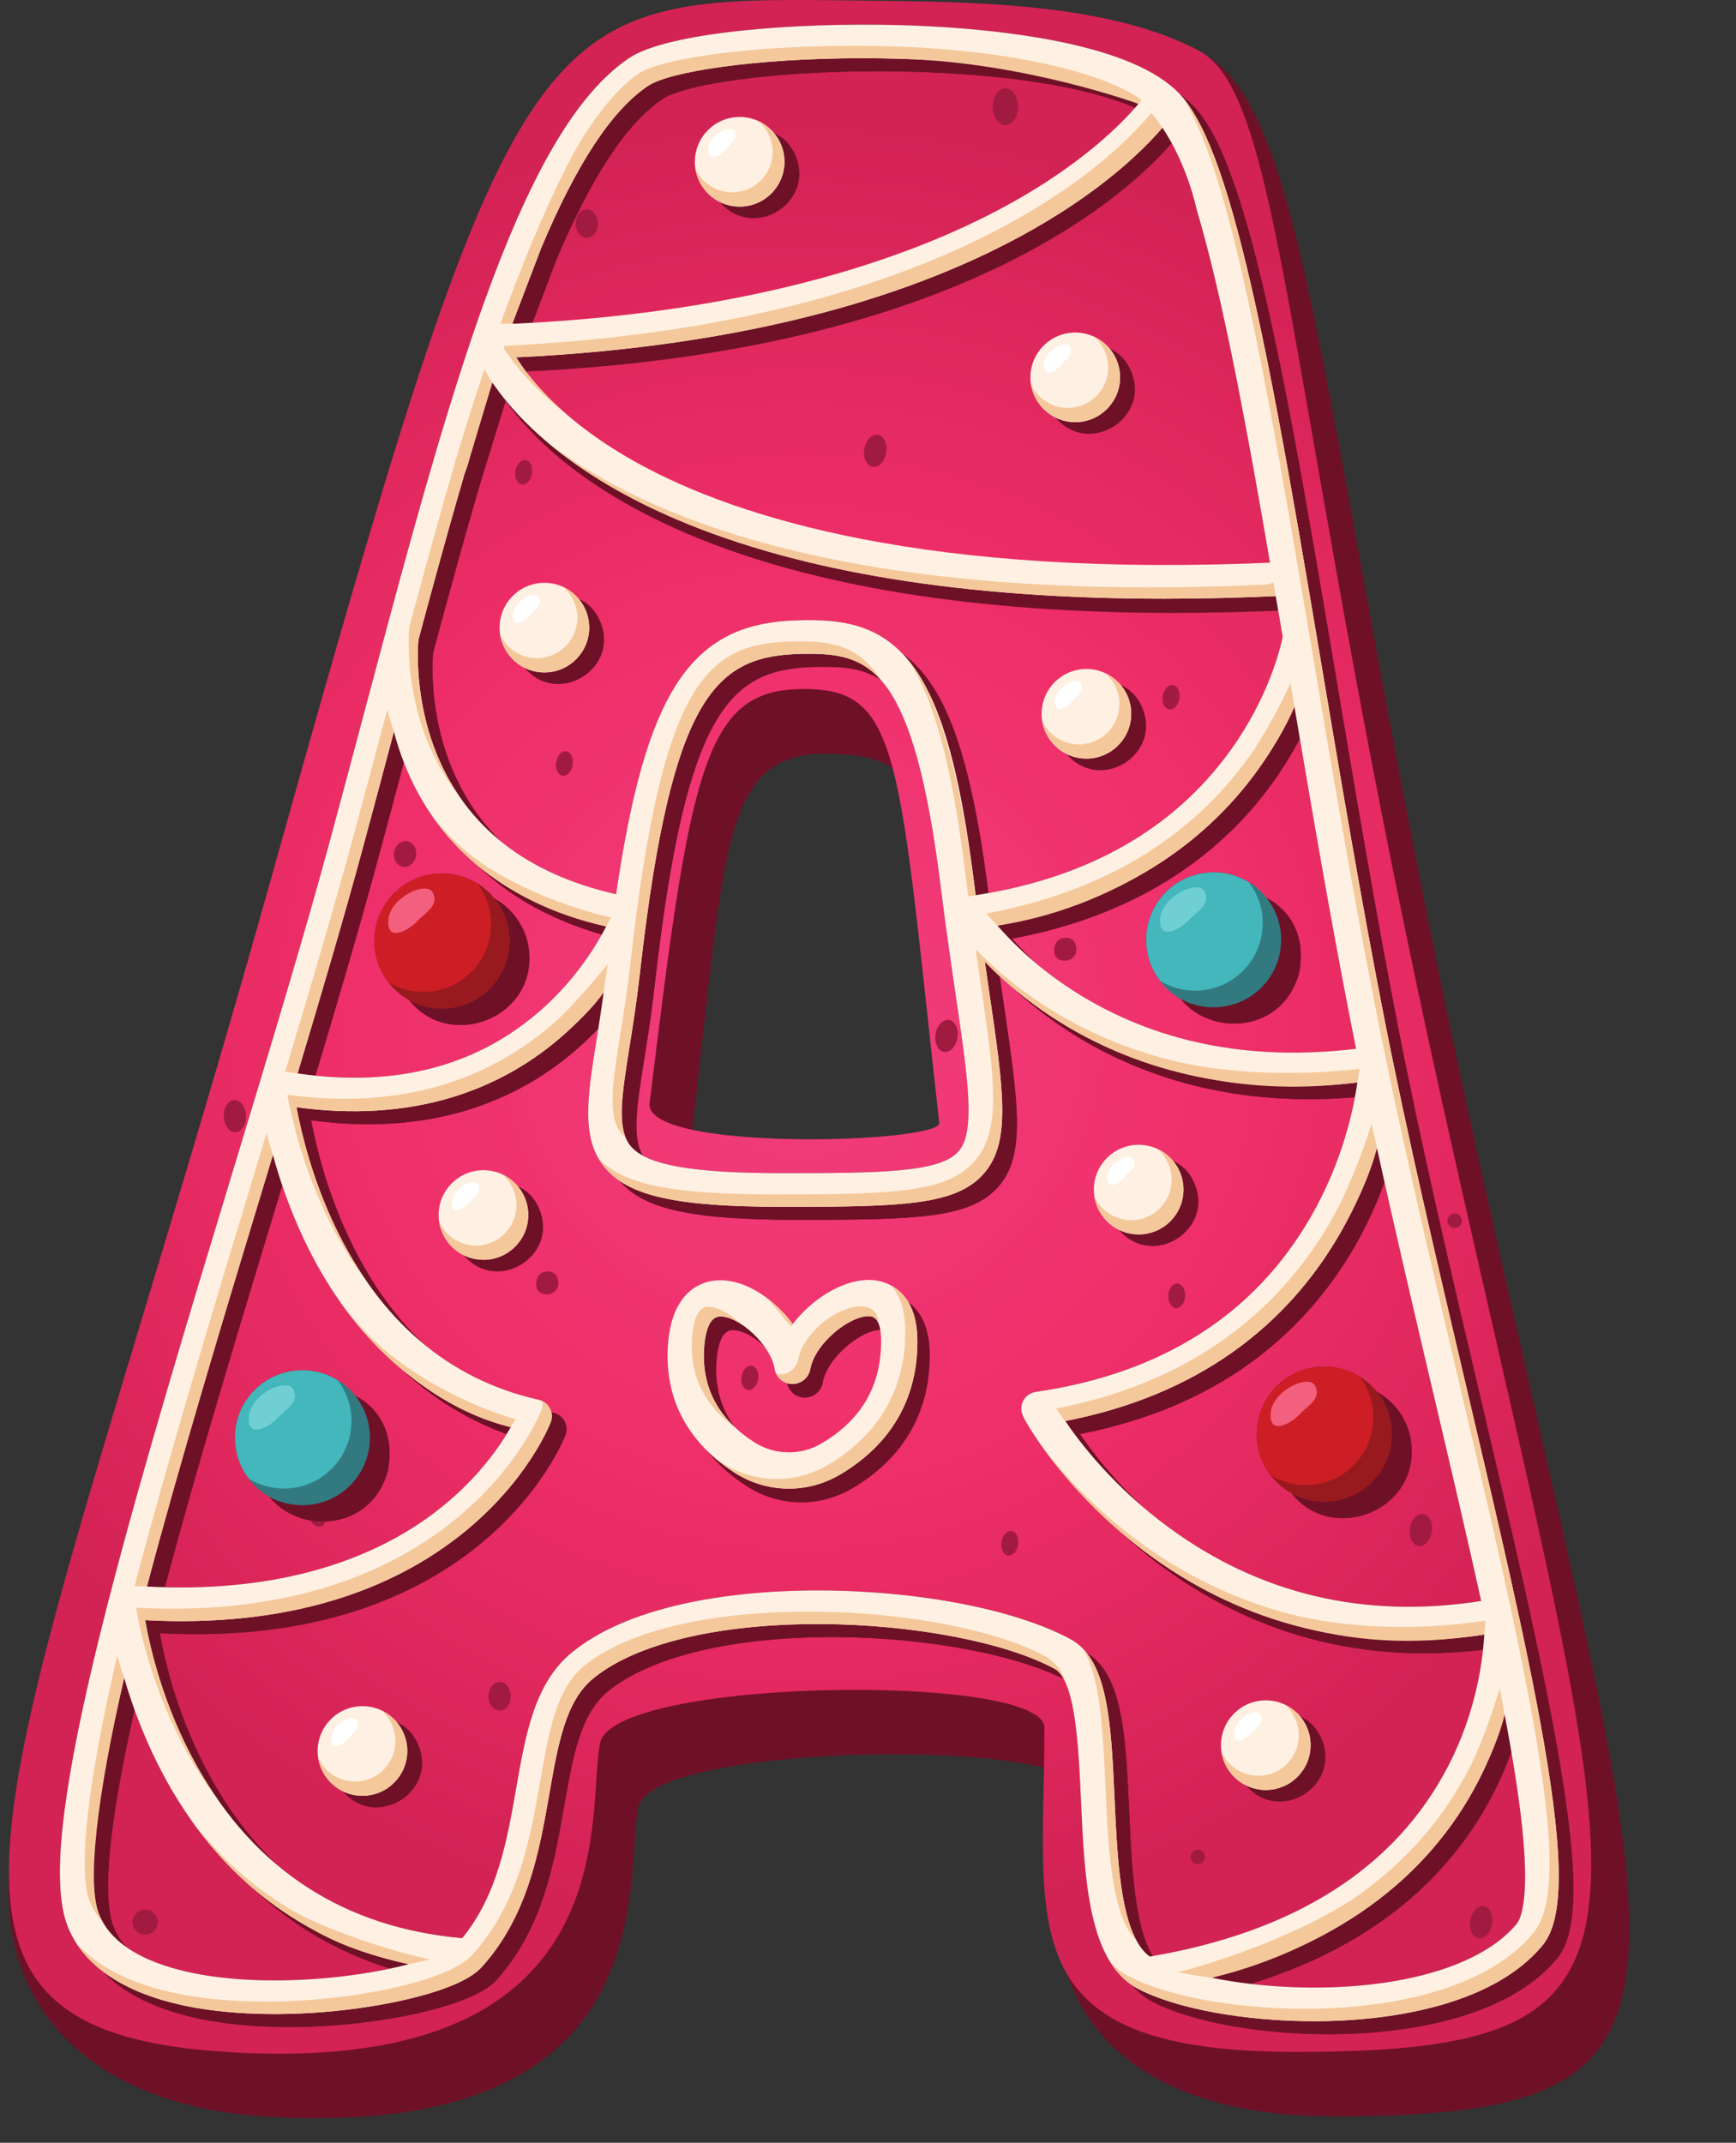
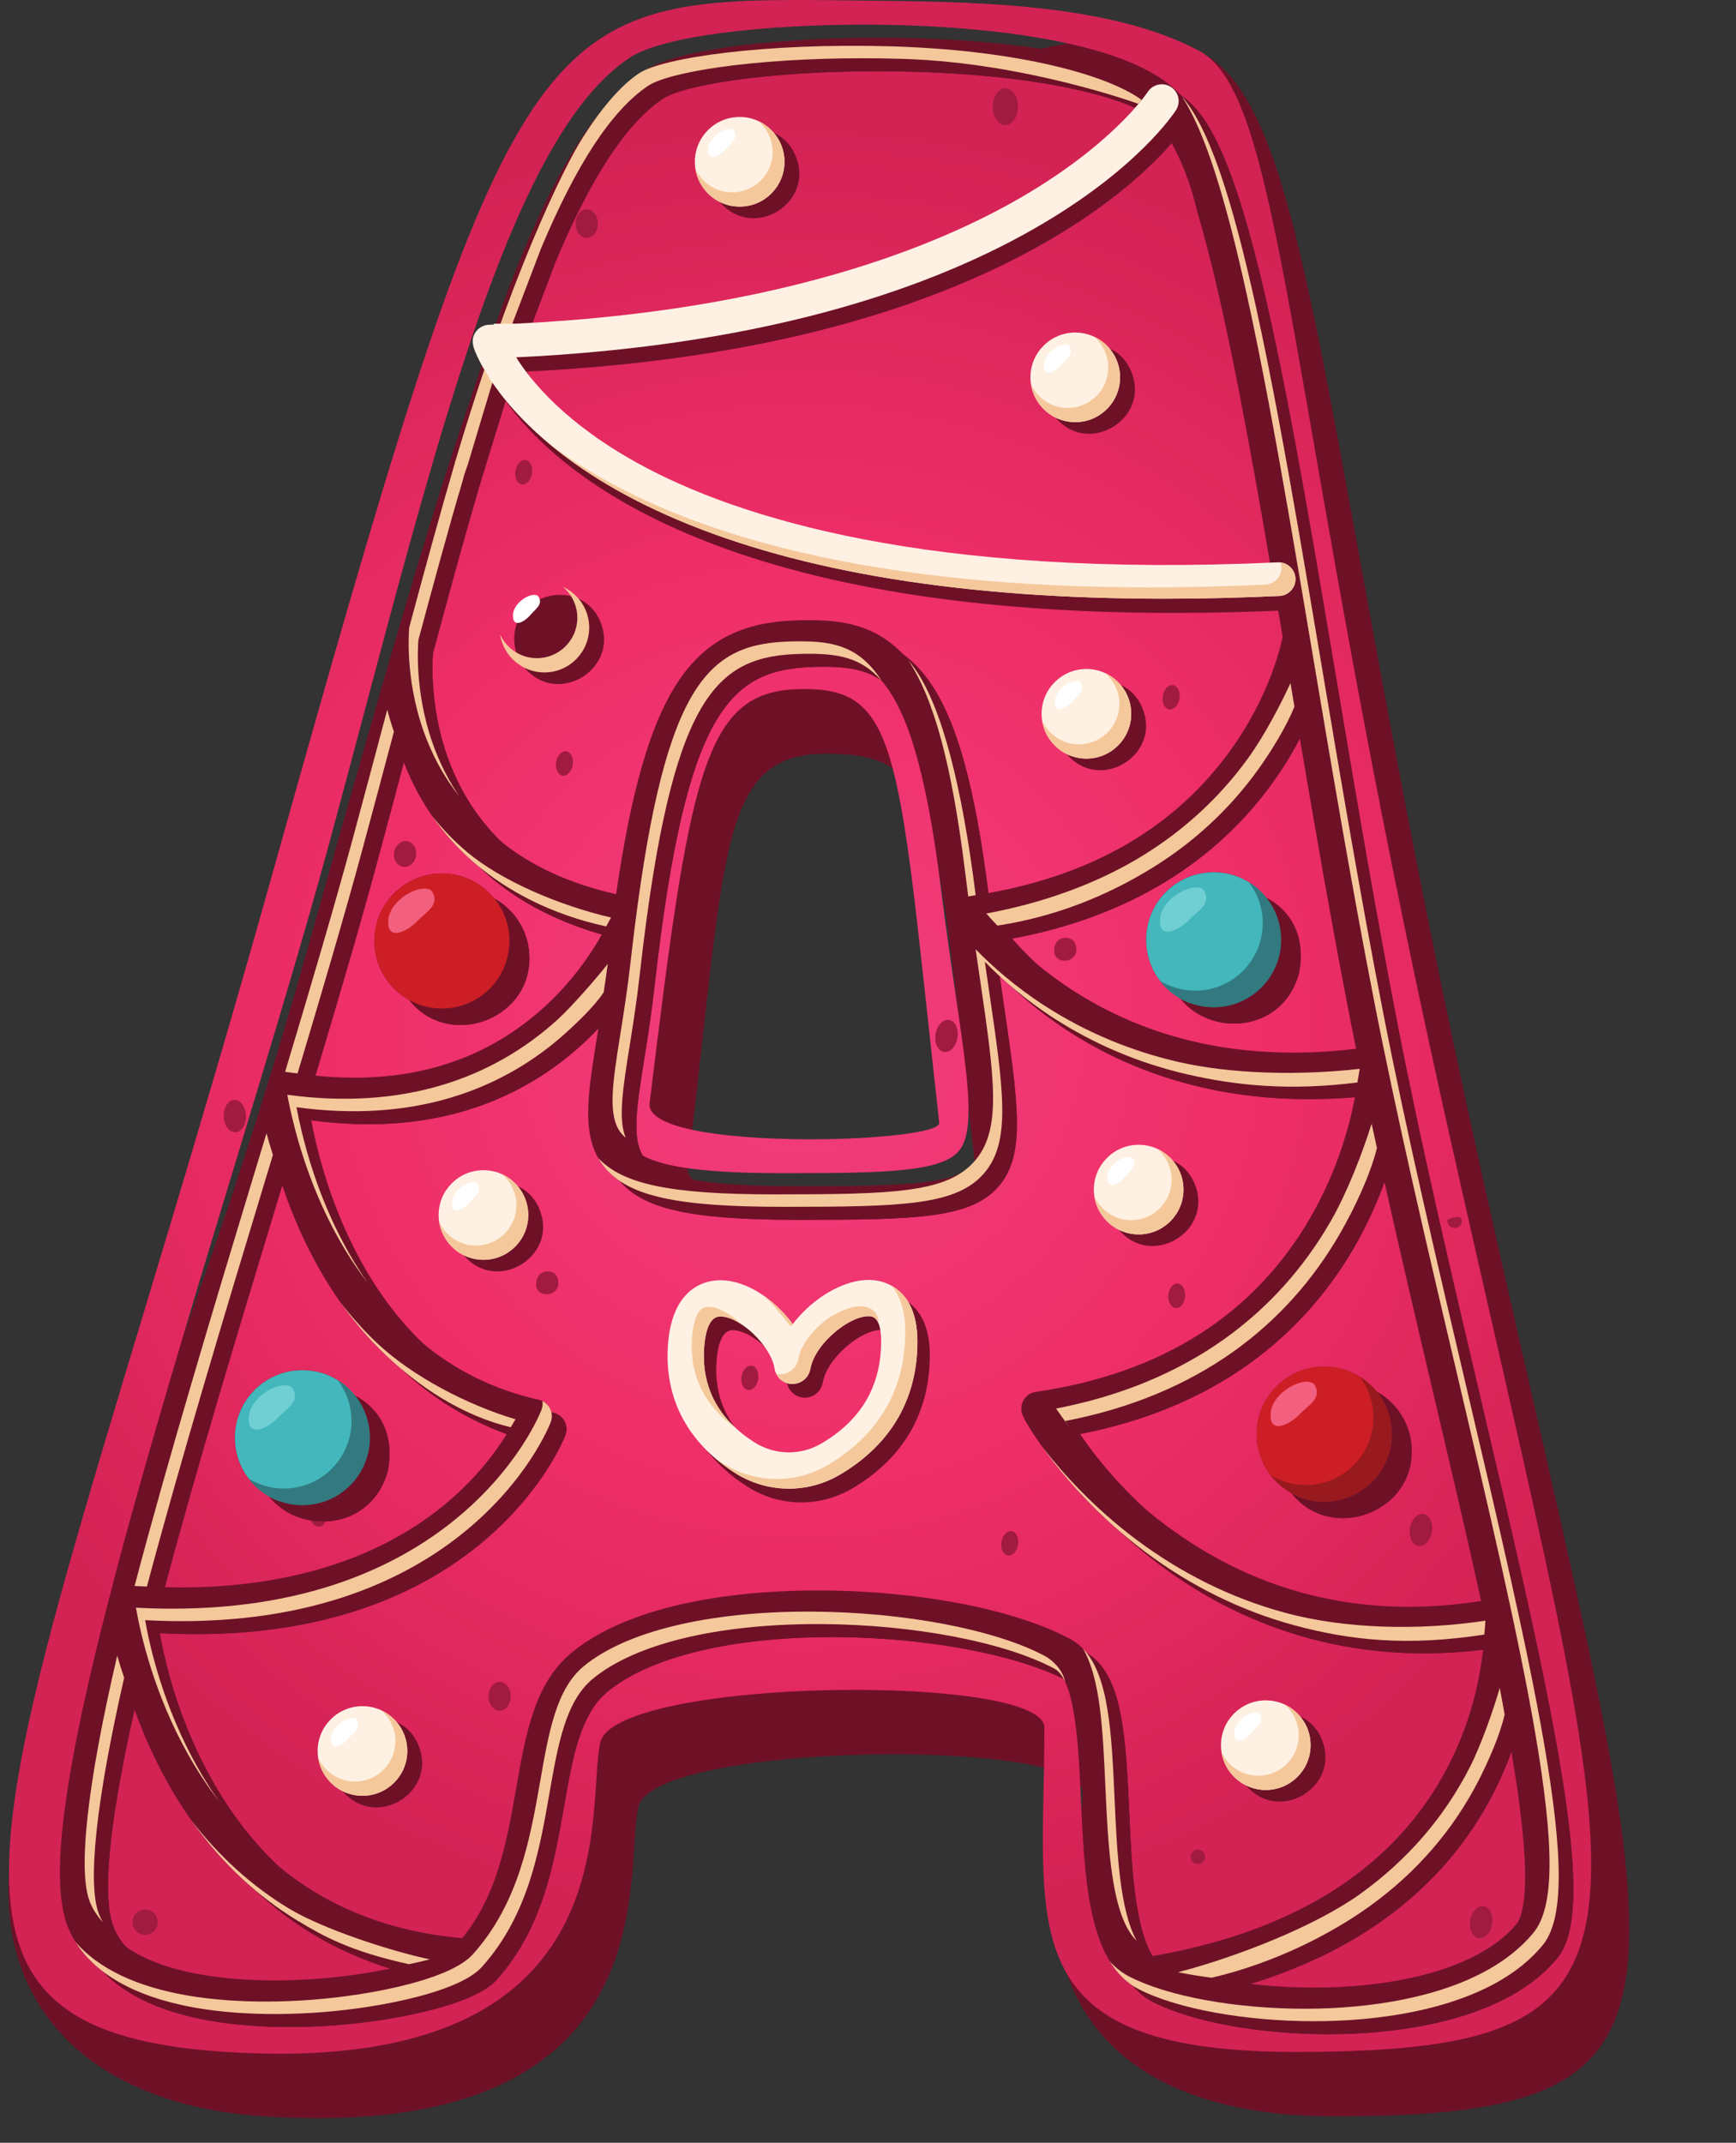
<svg xmlns="http://www.w3.org/2000/svg" xmlns:xlink="http://www.w3.org/1999/xlink" height="505.8" preserveAspectRatio="xMidYMid meet" version="1.0" viewBox="56.7 0.0 409.8 505.8" width="409.8" zoomAndPan="magnify">
  <rect x="56.7" y="0.0" width="409.8" height="505.8" fill="#333333" stroke="none" />
  <defs>
    <clipPath id="a">
      <path d="M 58 0 L 433 0 L 433 485 L 58 485 Z M 58 0" />
    </clipPath>
    <clipPath id="b">
      <path d="M 122.691 484.789 C 118.699 484.789 114.48 484.652 110.047 484.367 C 73.527 482.016 58.965 470.613 58.82 442.258 C 58.617 403.152 85.824 331.809 120.648 207.531 C 175.305 12.477 181.211 0 244.816 0 C 251.121 0 257.996 0.121 265.543 0.203 C 290.27 0.465 319.73 1.379 339.758 11.98 C 340.371 12.309 340.965 12.688 341.543 13.129 C 359.84 27.039 361.262 98.969 397.48 261.723 C 441.066 457.566 457.59 484.121 363.32 484.367 C 363.109 484.367 362.902 484.367 362.695 484.367 C 330.508 484.367 315.457 477.781 308.539 465.895 C 301.805 454.32 302.773 437.719 303.145 417.277 C 303.199 414.203 303.238 411.039 303.238 407.797 C 303.238 401.855 281.961 398.887 258.562 398.887 C 230.914 398.887 200.309 403.035 198.395 411.332 C 195.027 425.941 205.418 484.789 122.691 484.789 M 324.047 468.691 C 325.43 470.309 327.051 471.633 328.957 472.613 L 329.066 472.668 L 329.07 472.668 C 338.215 477.324 354.215 480.18 370.34 480.18 C 372.387 480.18 374.434 480.133 376.473 480.039 C 389.34 479.445 412.652 476.348 424.289 462.273 C 429.281 456.238 429.375 441.91 424.605 414.355 C 420.621 391.324 413.68 361.801 406.324 330.539 C 399.418 301.188 392.277 270.84 386.695 242.25 C 381.441 215.348 376.766 187.602 372.242 160.773 C 370.395 149.812 368.582 139.07 366.789 128.719 L 366.785 128.699 C 363.426 109.336 360.121 91.359 356.742 75.988 C 350.762 48.746 345.414 33.367 339.398 26.117 C 338.312 24.805 336.965 23.559 335.367 22.387 C 330.629 17.188 321.746 13.117 308.945 10.285 C 298.016 7.867 284.293 6.363 269.262 5.938 C 266.461 5.859 263.598 5.816 260.711 5.816 C 237.781 5.816 213.211 8.336 205.25 13.68 C 194.586 20.836 184.902 35.801 175.121 60.387 L 175.066 60.52 C 173.734 63.879 172.398 67.414 171.059 71.133 C 169.141 76.457 167.25 82.051 165.375 87.879 L 165.34 87.98 C 165.254 88.25 165.164 88.516 165.082 88.785 L 165.066 88.84 C 157.453 112.609 150.121 140.18 142.453 169.027 C 139.891 178.656 137.242 188.617 134.551 198.566 C 128.328 221.531 120.184 248.371 111.562 276.785 C 101.113 311.211 90.34 346.703 82.5 377.105 L 82.441 377.32 C 81.742 380.043 81.062 382.723 80.41 385.355 C 76.094 402.809 73.309 416.645 71.898 427.648 C 70.238 440.609 70.531 449.566 72.793 455.035 C 73.277 456.215 73.863 457.34 74.539 458.422 C 74.688 458.66 74.84 458.898 75 459.137 C 75.082 459.254 75.164 459.375 75.246 459.492 C 75.328 459.609 75.414 459.727 75.5 459.848 C 75.668 460.074 75.844 460.305 76.02 460.535 L 76.027 460.543 C 76.207 460.773 76.391 461 76.582 461.227 C 76.684 461.336 76.777 461.445 76.875 461.562 C 76.973 461.668 77.07 461.781 77.172 461.891 C 77.27 462 77.367 462.109 77.465 462.215 L 77.48 462.227 C 77.578 462.332 77.68 462.441 77.785 462.543 C 78.254 463.027 78.746 463.496 79.258 463.953 C 79.352 464.035 79.445 464.117 79.535 464.195 L 79.789 464.41 C 79.895 464.496 80.004 464.586 80.109 464.676 C 80.418 464.93 80.73 465.176 81.055 465.422 C 81.117 465.488 81.18 465.551 81.242 465.613 C 81.711 466.098 82.207 466.57 82.719 467.023 C 82.809 467.105 82.902 467.188 82.996 467.27 L 83.25 467.48 C 83.352 467.57 83.461 467.66 83.566 467.746 C 84.094 468.18 84.645 468.602 85.219 469.012 C 85.336 469.094 85.453 469.176 85.57 469.258 C 85.719 469.367 85.871 469.469 86.027 469.57 C 86.18 469.672 86.34 469.773 86.492 469.875 C 86.648 469.98 86.809 470.078 86.965 470.18 C 87.125 470.277 87.285 470.375 87.449 470.477 C 87.609 470.57 87.773 470.668 87.941 470.766 C 88.105 470.863 88.27 470.957 88.438 471.051 C 88.605 471.145 88.773 471.242 88.949 471.332 C 89.117 471.422 89.289 471.52 89.465 471.605 C 90.184 471.984 90.926 472.352 91.695 472.695 C 92.023 472.844 92.352 472.992 92.688 473.133 C 92.93 473.234 93.172 473.336 93.418 473.434 C 93.578 473.496 93.738 473.566 93.902 473.625 C 94.422 473.832 94.949 474.027 95.488 474.219 C 95.598 474.258 95.703 474.297 95.812 474.336 C 96.535 474.59 97.273 474.824 98.027 475.055 C 98.164 475.098 98.305 475.141 98.445 475.18 C 99.891 475.605 101.395 475.996 102.965 476.34 C 103.191 476.395 103.422 476.441 103.652 476.488 C 103.891 476.543 104.129 476.594 104.367 476.637 C 104.664 476.699 104.965 476.758 105.266 476.812 C 105.691 476.895 106.125 476.973 106.559 477.047 C 112.141 478.008 118.43 478.484 125.012 478.484 C 132.172 478.484 139.68 477.918 146.996 476.789 C 153.434 475.793 168.941 472.883 173.922 467.355 L 173.926 467.352 L 173.934 467.34 C 184.809 455.242 187.484 439.961 189.844 426.473 C 191.895 414.762 193.664 404.648 200.129 399.32 C 210.09 391.117 229.359 386.438 253.094 386.438 L 253.957 386.438 C 274.965 386.535 295.844 390.391 307.797 396.312 C 307.91 396.516 308.02 396.727 308.121 396.949 L 308.125 396.949 C 310.859 402.746 311.41 414.797 311.867 424.879 C 312.695 443.031 313.547 461.777 324.047 468.691 M 366.934 469.168 C 361.836 469.168 356.73 468.863 351.898 468.297 C 363.898 464.613 374.449 459.523 383.414 453.074 C 394.547 445.078 403.258 435.008 409.305 423.141 C 410.977 419.859 412.348 416.633 413.477 413.523 C 415.461 425.141 416.516 434.137 416.688 440.996 C 416.926 450.418 415.387 453.332 414.715 454.145 C 407.637 462.699 392.305 468.125 372.645 469.035 C 370.754 469.125 368.844 469.168 366.934 469.168 M 121.535 467.48 C 115.422 467.48 109.598 467.039 104.445 466.148 C 98.535 465.133 91.559 463.199 86.402 459.523 C 85.234 458.207 84.273 456.73 83.59 455.074 C 80.703 448.09 82.34 430.785 88.449 403.566 C 91.297 411.465 95.598 420.871 101.973 429.848 C 106.398 436.082 111.43 441.566 116.996 446.238 C 121.199 450.184 125.742 453.637 130.598 456.562 C 136.246 459.969 142.34 462.68 148.84 464.684 C 146.859 465.105 144.688 465.504 142.324 465.867 C 135.383 466.941 128.281 467.48 121.535 467.48 M 328.777 461.734 C 324.488 454.602 323.844 440.406 323.258 427.59 C 322.469 410.266 321.789 395.262 313.254 390.211 C 312.172 388.836 310.891 387.719 309.371 386.902 C 296.41 379.938 273.867 375.535 250.535 375.426 L 249.676 375.426 C 238.07 375.426 227.004 376.547 217.605 378.676 C 206.535 381.191 197.789 385.039 191.621 390.121 C 182.887 397.312 180.785 409.32 178.562 422.031 C 176.387 434.477 174.133 447.32 165.809 457.504 C 148.695 455.992 134.145 450.258 122.285 440.371 C 116.324 434.738 111.113 427.953 106.672 420.035 C 98.848 406.094 95.629 392.391 94.414 385.516 C 97.312 385.668 100.168 385.746 102.977 385.746 C 115.918 385.746 127.902 384.113 138.738 380.859 C 150.469 377.332 160.887 371.914 169.695 364.762 C 184.824 352.469 189.953 339.328 190.164 338.773 C 190.574 337.699 190.496 336.496 189.953 335.484 C 189.406 334.469 188.449 333.742 187.328 333.488 C 187.172 333.453 187.016 333.418 186.859 333.383 C 186.781 333.047 186.66 332.719 186.496 332.41 C 185.949 331.395 184.992 330.672 183.867 330.414 C 173.559 328.09 164.438 323.648 156.562 317.129 C 149.707 310.605 143.895 302.355 139.172 292.41 C 133.848 281.219 131.285 270.523 130.141 264.438 C 134.762 265.066 139.273 265.379 143.652 265.379 C 151.793 265.379 159.504 264.297 166.711 262.129 C 176.879 259.074 186.043 253.879 193.945 246.688 C 195.371 245.395 196.703 244.082 197.945 242.77 C 197.793 243.73 197.645 244.668 197.496 245.582 C 195.336 259.137 193.773 268.93 199.582 275.734 C 200.551 276.871 201.684 277.887 203.023 278.785 C 203.027 278.793 203.035 278.801 203.039 278.809 C 208.715 285.461 220.047 287.938 244.855 287.941 L 245.543 287.941 C 273.32 287.941 285.938 287.566 292.445 280.035 C 298.863 272.609 297.109 260.641 293.613 236.797 C 293.312 234.758 293.004 232.637 292.688 230.434 C 293.648 231.32 294.672 232.23 295.766 233.152 C 299.289 236.445 303.715 240.055 309.094 243.52 C 318.59 249.637 329.117 254.059 340.395 256.664 C 348.457 258.527 356.906 259.461 365.664 259.461 C 369.242 259.461 372.867 259.309 376.543 258.996 C 375.254 265.836 372.395 276.324 366.145 287.195 C 352.855 310.309 331.004 324.219 301.191 328.559 C 299.098 328.859 297.609 330.754 297.809 332.859 C 297.871 333.52 297.934 334.203 300.137 337.688 C 301.18 339.344 302.961 341.996 305.516 345.254 C 308.953 349.645 314.301 355.742 321.504 361.887 C 324.176 364.355 327.156 366.879 330.438 369.344 C 341.258 377.465 353.117 383.309 365.695 386.719 C 374.441 389.086 383.539 390.273 392.898 390.273 C 397.465 390.273 402.098 389.988 406.781 389.426 C 406.059 396.125 404.047 406.238 398.602 416.793 C 386.25 440.734 362.758 455.84 328.777 461.734 M 389.23 379.281 C 368.484 379.281 349.461 372.988 332.457 360.449 C 330.391 358.926 328.453 357.383 326.637 355.84 C 319.309 349.039 314.387 342.578 311.629 338.504 C 326.855 335.562 340.223 330.035 351.426 322.035 C 361.648 314.727 370.086 305.363 376.5 294.203 C 379.469 289.031 381.766 283.867 383.523 279.039 C 387.258 295.785 391.23 312.695 395.137 329.285 C 399.133 346.273 403.004 362.746 406.344 377.914 C 400.52 378.828 394.812 379.281 389.23 379.281 M 361.586 352.477 C 364.793 356.551 369.25 358.363 373.68 358.363 C 382.164 358.363 390.559 351.723 389.918 341.574 C 389.672 336.43 386.727 331.547 382.324 328.879 C 382.121 328.754 381.914 328.633 381.707 328.516 C 380.961 327.594 380.113 326.754 379.18 326.02 C 376.465 323.871 373.035 322.586 369.301 322.586 C 360.496 322.586 353.363 329.723 353.363 338.527 C 353.363 344.531 356.684 349.758 361.586 352.477 M 99.328 374.719 C 98.098 374.719 96.859 374.703 95.609 374.672 C 103.191 346.16 113.043 313.711 122.617 282.164 C 122.855 281.387 123.09 280.609 123.324 279.832 C 124.676 283.832 126.355 288.125 128.43 292.52 C 133.547 303.352 140.043 312.547 147.727 319.84 C 148.898 320.953 150.102 322.027 151.332 323.051 C 158.633 329.949 167.004 335.125 176.309 338.516 C 173.543 343.016 168.66 349.566 160.867 355.816 C 145.332 368.273 124.23 374.719 99.328 374.719 M 120.227 353.242 C 123.316 357.113 128.121 359.152 132.926 359.152 C 139.465 359.152 146.004 355.375 148.219 347.301 C 150.027 338.395 146.039 332.234 140.355 329.359 C 139.688 328.438 138.891 327.598 137.961 326.859 C 135.242 324.711 131.812 323.43 128.078 323.43 C 119.273 323.43 112.141 330.562 112.141 339.367 C 112.141 345.316 115.398 350.504 120.227 353.242 M 242.852 276.93 C 242.371 276.93 241.891 276.93 241.398 276.93 C 224.035 276.926 213.719 275.664 208.449 272.789 C 205.82 268.555 207.031 260.98 208.797 249.906 C 209.57 245.043 210.449 239.535 211.148 233.34 C 211.703 228.391 212.277 223.766 212.871 219.434 L 212.879 219.367 C 220.473 163.91 231.293 157.398 251.09 157.398 L 251.195 157.398 C 256.211 157.402 260.688 157.863 264.664 160.539 C 270.586 167.254 275.238 181.094 278.777 209.41 C 279.996 219.164 281.219 227.512 282.297 234.875 C 285.242 254.969 287.02 267.098 282.98 271.77 C 278.812 276.598 265.656 276.93 242.852 276.93 M 220.113 266.691 C 227.504 268.273 237.949 268.93 247.965 268.93 C 263.859 268.93 278.66 267.277 278.414 265.051 C 273.602 221.781 271.34 196.16 267.434 181.367 C 263.547 166.66 258.035 162.656 246.762 162.656 C 245.98 162.656 245.172 162.676 244.336 162.711 C 222.637 163.648 219.332 184.191 210.047 260.414 C 209.695 263.301 213.785 265.336 220.113 266.691 M 140.359 254.387 C 137.371 254.387 134.305 254.227 131.164 253.906 C 136.562 235.938 141.535 218.988 145.676 203.711 C 147.828 195.742 149.957 187.777 152.031 179.977 C 152.094 180.137 152.156 180.297 152.223 180.453 C 155.918 189.777 161.586 197.703 169.07 204.012 C 169.273 204.184 169.477 204.352 169.684 204.523 C 170.602 205.402 171.547 206.258 172.527 207.082 C 179.68 213.113 188.477 217.641 198.773 220.594 C 196.195 225.18 191.82 231.676 185.145 237.746 C 172.965 248.824 157.953 254.387 140.359 254.387 M 153.301 236.07 C 156.508 240.145 160.965 241.961 165.395 241.961 C 173.879 241.961 182.273 235.316 181.633 225.168 C 181.383 220.023 178.441 215.141 174.039 212.473 C 173.836 212.348 173.629 212.227 173.422 212.109 C 172.676 211.188 171.828 210.348 170.895 209.609 C 168.18 207.465 164.746 206.18 161.016 206.18 C 152.211 206.18 145.074 213.316 145.074 222.121 C 145.074 228.129 148.395 233.352 153.301 236.07 M 361.996 248.469 C 342.719 248.469 325.379 243.629 310.266 233.984 C 306.789 231.766 303.738 229.473 301.105 227.262 C 298.867 225.156 297.035 223.207 295.605 221.566 C 309.316 219.023 321.57 214.461 332.117 207.965 C 341.973 201.891 350.348 194.133 357.012 184.906 C 359.637 181.27 361.785 177.695 363.539 174.348 C 367.273 196.379 371.168 218.801 375.441 240.699 C 375.891 242.977 376.344 245.266 376.809 247.562 C 371.754 248.164 366.812 248.469 361.996 248.469 M 335.34 235.715 C 338.43 239.586 343.234 241.625 348.035 241.625 C 354.574 241.625 361.113 237.848 363.328 229.773 C 365.137 220.867 361.148 214.707 355.465 211.836 C 354.797 210.906 354.004 210.066 353.07 209.328 C 350.352 207.184 346.922 205.898 343.188 205.898 C 334.383 205.898 327.25 213.035 327.25 221.84 C 327.25 227.789 330.508 232.977 335.34 235.715 M 202.137 211.074 C 191.219 208.605 182.137 204.441 174.945 198.613 C 169.883 193.684 165.949 187.77 163.176 180.883 C 157.996 168.047 158.762 156.035 158.922 154.137 C 162.59 140.473 166.211 127.258 169.848 114.793 L 177.281 90.637 C 178.398 87.219 179.523 83.883 180.652 80.648 C 180.652 80.648 180.652 80.648 180.656 80.648 C 180.746 80.648 187.918 61.609 187.918 61.609 C 196.316 41.641 204.613 29.059 213.133 23.344 C 218.121 19.992 238.242 16.82 263.707 16.82 C 266.57 16.82 269.504 16.859 272.496 16.945 C 272.902 16.961 273.312 16.973 273.723 16.984 C 299.785 17.832 320.262 21.949 329.613 28.039 C 329.781 28.266 329.977 28.52 330.184 28.812 C 332.441 31.93 336.762 38.945 339.246 49.711 C 344.578 67.547 349.633 93.508 354.703 122.438 L 358.574 144.938 C 358.875 146.727 359.18 148.523 359.484 150.32 C 358.934 153.027 356.156 164.668 347.113 177.188 C 334.211 195.055 315.023 206.348 290.027 210.812 C 286.809 185.418 282.512 170.016 276.113 160.922 C 274.18 158.172 272.094 156.066 269.906 154.465 C 263.312 147.465 255.406 146.395 247.746 146.387 L 247.629 146.387 C 236.215 146.387 224.484 148.324 215.969 162.156 C 209.973 171.891 205.656 186.969 202.137 211.074" />
    </clipPath>
    <clipPath id="c">
      <path d="M 122.691 484.789 C 118.699 484.789 114.48 484.652 110.047 484.367 C 73.527 482.016 58.965 470.613 58.82 442.258 C 58.617 403.152 85.824 331.809 120.648 207.531 C 175.305 12.477 181.211 0 244.816 0 C 251.121 0 257.996 0.121 265.543 0.203 C 290.27 0.465 319.73 1.379 339.758 11.98 C 340.371 12.309 340.965 12.688 341.543 13.129 C 359.84 27.039 361.262 98.969 397.48 261.723 C 441.066 457.566 457.59 484.121 363.32 484.367 C 363.109 484.367 362.902 484.367 362.695 484.367 C 330.508 484.367 315.457 477.781 308.539 465.895 C 301.805 454.32 302.773 437.719 303.145 417.277 C 303.199 414.203 303.238 411.039 303.238 407.797 C 303.238 401.855 281.961 398.887 258.562 398.887 C 230.914 398.887 200.309 403.035 198.395 411.332 C 195.027 425.941 205.418 484.789 122.691 484.789 M 324.047 468.691 C 325.43 470.309 327.051 471.633 328.957 472.613 L 329.066 472.668 L 329.07 472.668 C 338.215 477.324 354.215 480.18 370.34 480.18 C 372.387 480.18 374.434 480.133 376.473 480.039 C 389.34 479.445 412.652 476.348 424.289 462.273 C 429.281 456.238 429.375 441.91 424.605 414.355 C 420.621 391.324 413.68 361.801 406.324 330.539 C 399.418 301.188 392.277 270.84 386.695 242.25 C 381.441 215.348 376.766 187.602 372.242 160.773 C 370.395 149.812 368.582 139.07 366.789 128.719 L 366.785 128.699 C 363.426 109.336 360.121 91.359 356.742 75.988 C 350.762 48.746 345.414 33.367 339.398 26.117 C 338.312 24.805 336.965 23.559 335.367 22.387 C 330.629 17.188 321.746 13.117 308.945 10.285 C 298.016 7.867 284.293 6.363 269.262 5.938 C 266.461 5.859 263.598 5.816 260.711 5.816 C 237.781 5.816 213.211 8.336 205.25 13.68 C 194.586 20.836 184.902 35.801 175.121 60.387 L 175.066 60.52 C 173.734 63.879 172.398 67.414 171.059 71.133 C 169.141 76.457 167.25 82.051 165.375 87.879 L 165.34 87.98 C 165.254 88.25 165.164 88.516 165.082 88.785 L 165.066 88.84 C 157.453 112.609 150.121 140.18 142.453 169.027 C 139.891 178.656 137.242 188.617 134.551 198.566 C 128.328 221.531 120.184 248.371 111.562 276.785 C 101.113 311.211 90.34 346.703 82.5 377.105 L 82.441 377.32 C 81.742 380.043 81.062 382.723 80.41 385.355 C 76.094 402.809 73.309 416.645 71.898 427.648 C 70.238 440.609 70.531 449.566 72.793 455.035 C 73.277 456.215 73.863 457.34 74.539 458.422 C 74.688 458.66 74.84 458.898 75 459.137 C 75.082 459.254 75.164 459.375 75.246 459.492 C 75.328 459.609 75.414 459.727 75.5 459.848 C 75.668 460.074 75.844 460.305 76.02 460.535 L 76.027 460.543 C 76.207 460.773 76.391 461 76.582 461.227 C 76.684 461.336 76.777 461.445 76.875 461.562 C 76.973 461.668 77.07 461.781 77.172 461.891 C 77.27 462 77.367 462.109 77.465 462.215 L 77.48 462.227 C 77.578 462.332 77.68 462.441 77.785 462.543 C 78.254 463.027 78.746 463.496 79.258 463.953 C 79.352 464.035 79.445 464.117 79.535 464.195 L 79.789 464.41 C 79.895 464.496 80.004 464.586 80.109 464.676 C 80.418 464.93 80.73 465.176 81.055 465.422 C 81.117 465.488 81.18 465.551 81.242 465.613 C 81.711 466.098 82.207 466.57 82.719 467.023 C 82.809 467.105 82.902 467.188 82.996 467.27 L 83.25 467.48 C 83.352 467.57 83.461 467.66 83.566 467.746 C 84.094 468.18 84.645 468.602 85.219 469.012 C 85.336 469.094 85.453 469.176 85.57 469.258 C 85.719 469.367 85.871 469.469 86.027 469.57 C 86.18 469.672 86.34 469.773 86.492 469.875 C 86.648 469.98 86.809 470.078 86.965 470.18 C 87.125 470.277 87.285 470.375 87.449 470.477 C 87.609 470.57 87.773 470.668 87.941 470.766 C 88.105 470.863 88.27 470.957 88.438 471.051 C 88.605 471.145 88.773 471.242 88.949 471.332 C 89.117 471.422 89.289 471.52 89.465 471.605 C 90.184 471.984 90.926 472.352 91.695 472.695 C 92.023 472.844 92.352 472.992 92.688 473.133 C 92.93 473.234 93.172 473.336 93.418 473.434 C 93.578 473.496 93.738 473.566 93.902 473.625 C 94.422 473.832 94.949 474.027 95.488 474.219 C 95.598 474.258 95.703 474.297 95.812 474.336 C 96.535 474.59 97.273 474.824 98.027 475.055 C 98.164 475.098 98.305 475.141 98.445 475.18 C 99.891 475.605 101.395 475.996 102.965 476.34 C 103.191 476.395 103.422 476.441 103.652 476.488 C 103.891 476.543 104.129 476.594 104.367 476.637 C 104.664 476.699 104.965 476.758 105.266 476.812 C 105.691 476.895 106.125 476.973 106.559 477.047 C 112.141 478.008 118.43 478.484 125.012 478.484 C 132.172 478.484 139.68 477.918 146.996 476.789 C 153.434 475.793 168.941 472.883 173.922 467.355 L 173.926 467.352 L 173.934 467.34 C 184.809 455.242 187.484 439.961 189.844 426.473 C 191.895 414.762 193.664 404.648 200.129 399.32 C 210.09 391.117 229.359 386.438 253.094 386.438 L 253.957 386.438 C 274.965 386.535 295.844 390.391 307.797 396.312 C 307.91 396.516 308.02 396.727 308.121 396.949 L 308.125 396.949 C 310.859 402.746 311.41 414.797 311.867 424.879 C 312.695 443.031 313.547 461.777 324.047 468.691 M 366.934 469.168 C 361.836 469.168 356.73 468.863 351.898 468.297 C 363.898 464.613 374.449 459.523 383.414 453.074 C 394.547 445.078 403.258 435.008 409.305 423.141 C 410.977 419.859 412.348 416.633 413.477 413.523 C 415.461 425.141 416.516 434.137 416.688 440.996 C 416.926 450.418 415.387 453.332 414.715 454.145 C 407.637 462.699 392.305 468.125 372.645 469.035 C 370.754 469.125 368.844 469.168 366.934 469.168 M 121.535 467.48 C 115.422 467.48 109.598 467.039 104.445 466.148 C 98.535 465.133 91.559 463.199 86.402 459.523 C 85.234 458.207 84.273 456.73 83.59 455.074 C 80.703 448.09 82.34 430.785 88.449 403.566 C 91.297 411.465 95.598 420.871 101.973 429.848 C 106.398 436.082 111.43 441.566 116.996 446.238 C 121.199 450.184 125.742 453.637 130.598 456.562 C 136.246 459.969 142.34 462.68 148.84 464.684 C 146.859 465.105 144.688 465.504 142.324 465.867 C 135.383 466.941 128.281 467.48 121.535 467.48 M 328.777 461.734 C 324.488 454.602 323.844 440.406 323.258 427.59 C 322.469 410.266 321.789 395.262 313.254 390.211 C 312.172 388.836 310.891 387.719 309.371 386.902 C 296.41 379.938 273.867 375.535 250.535 375.426 L 249.676 375.426 C 238.07 375.426 227.004 376.547 217.605 378.676 C 206.535 381.191 197.789 385.039 191.621 390.121 C 182.887 397.312 180.785 409.32 178.562 422.031 C 176.387 434.477 174.133 447.32 165.809 457.504 C 148.695 455.992 134.145 450.258 122.285 440.371 C 116.324 434.738 111.113 427.953 106.672 420.035 C 98.848 406.094 95.629 392.391 94.414 385.516 C 97.312 385.668 100.168 385.746 102.977 385.746 C 115.918 385.746 127.902 384.113 138.738 380.859 C 150.469 377.332 160.887 371.914 169.695 364.762 C 184.824 352.469 189.953 339.328 190.164 338.773 C 190.574 337.699 190.496 336.496 189.953 335.484 C 189.406 334.469 188.449 333.742 187.328 333.488 C 187.172 333.453 187.016 333.418 186.859 333.383 C 186.781 333.047 186.66 332.719 186.496 332.41 C 185.949 331.395 184.992 330.672 183.867 330.414 C 173.559 328.09 164.438 323.648 156.562 317.129 C 149.707 310.605 143.895 302.355 139.172 292.41 C 133.848 281.219 131.285 270.523 130.141 264.438 C 134.762 265.066 139.273 265.379 143.652 265.379 C 151.793 265.379 159.504 264.297 166.711 262.129 C 176.879 259.074 186.043 253.879 193.945 246.688 C 195.371 245.395 196.703 244.082 197.945 242.77 C 197.793 243.73 197.645 244.668 197.496 245.582 C 195.336 259.137 193.773 268.93 199.582 275.734 C 200.551 276.871 201.684 277.887 203.023 278.785 C 203.027 278.793 203.035 278.801 203.039 278.809 C 208.715 285.461 220.047 287.938 244.855 287.941 L 245.543 287.941 C 273.32 287.941 285.938 287.566 292.445 280.035 C 298.863 272.609 297.109 260.641 293.613 236.797 C 293.312 234.758 293.004 232.637 292.688 230.434 C 293.648 231.32 294.672 232.23 295.766 233.152 C 299.289 236.445 303.715 240.055 309.094 243.52 C 318.59 249.637 329.117 254.059 340.395 256.664 C 348.457 258.527 356.906 259.461 365.664 259.461 C 369.242 259.461 372.867 259.309 376.543 258.996 C 375.254 265.836 372.395 276.324 366.145 287.195 C 352.855 310.309 331.004 324.219 301.191 328.559 C 299.098 328.859 297.609 330.754 297.809 332.859 C 297.871 333.52 297.934 334.203 300.137 337.688 C 301.18 339.344 302.961 341.996 305.516 345.254 C 308.953 349.645 314.301 355.742 321.504 361.887 C 324.176 364.355 327.156 366.879 330.438 369.344 C 341.258 377.465 353.117 383.309 365.695 386.719 C 374.441 389.086 383.539 390.273 392.898 390.273 C 397.465 390.273 402.098 389.988 406.781 389.426 C 406.059 396.125 404.047 406.238 398.602 416.793 C 386.25 440.734 362.758 455.84 328.777 461.734 M 389.23 379.281 C 368.484 379.281 349.461 372.988 332.457 360.449 C 330.391 358.926 328.453 357.383 326.637 355.84 C 319.309 349.039 314.387 342.578 311.629 338.504 C 326.855 335.562 340.223 330.035 351.426 322.035 C 361.648 314.727 370.086 305.363 376.5 294.203 C 379.469 289.031 381.766 283.867 383.523 279.039 C 387.258 295.785 391.23 312.695 395.137 329.285 C 399.133 346.273 403.004 362.746 406.344 377.914 C 400.52 378.828 394.812 379.281 389.23 379.281 M 361.586 352.477 C 364.793 356.551 369.25 358.363 373.68 358.363 C 382.164 358.363 390.559 351.723 389.918 341.574 C 389.672 336.43 386.727 331.547 382.324 328.879 C 382.121 328.754 381.914 328.633 381.707 328.516 C 380.961 327.594 380.113 326.754 379.18 326.02 C 376.465 323.871 373.035 322.586 369.301 322.586 C 360.496 322.586 353.363 329.723 353.363 338.527 C 353.363 344.531 356.684 349.758 361.586 352.477 M 99.328 374.719 C 98.098 374.719 96.859 374.703 95.609 374.672 C 103.191 346.16 113.043 313.711 122.617 282.164 C 122.855 281.387 123.09 280.609 123.324 279.832 C 124.676 283.832 126.355 288.125 128.43 292.52 C 133.547 303.352 140.043 312.547 147.727 319.84 C 148.898 320.953 150.102 322.027 151.332 323.051 C 158.633 329.949 167.004 335.125 176.309 338.516 C 173.543 343.016 168.66 349.566 160.867 355.816 C 145.332 368.273 124.23 374.719 99.328 374.719 M 120.227 353.242 C 123.316 357.113 128.121 359.152 132.926 359.152 C 139.465 359.152 146.004 355.375 148.219 347.301 C 150.027 338.395 146.039 332.234 140.355 329.359 C 139.688 328.438 138.891 327.598 137.961 326.859 C 135.242 324.711 131.812 323.43 128.078 323.43 C 119.273 323.43 112.141 330.562 112.141 339.367 C 112.141 345.316 115.398 350.504 120.227 353.242 M 242.852 276.93 C 242.371 276.93 241.891 276.93 241.398 276.93 C 224.035 276.926 213.719 275.664 208.449 272.789 C 205.82 268.555 207.031 260.98 208.797 249.906 C 209.57 245.043 210.449 239.535 211.148 233.34 C 211.703 228.391 212.277 223.766 212.871 219.434 L 212.879 219.367 C 220.473 163.91 231.293 157.398 251.09 157.398 L 251.195 157.398 C 256.211 157.402 260.688 157.863 264.664 160.539 C 270.586 167.254 275.238 181.094 278.777 209.41 C 279.996 219.164 281.219 227.512 282.297 234.875 C 285.242 254.969 287.02 267.098 282.98 271.77 C 278.812 276.598 265.656 276.93 242.852 276.93 M 220.113 266.691 C 227.504 268.273 237.949 268.93 247.965 268.93 C 263.859 268.93 278.66 267.277 278.414 265.051 C 273.602 221.781 271.34 196.16 267.434 181.367 C 263.547 166.66 258.035 162.656 246.762 162.656 C 245.98 162.656 245.172 162.676 244.336 162.711 C 222.637 163.648 219.332 184.191 210.047 260.414 C 209.695 263.301 213.785 265.336 220.113 266.691 M 140.359 254.387 C 137.371 254.387 134.305 254.227 131.164 253.906 C 136.562 235.938 141.535 218.988 145.676 203.711 C 147.828 195.742 149.957 187.777 152.031 179.977 C 152.094 180.137 152.156 180.297 152.223 180.453 C 155.918 189.777 161.586 197.703 169.07 204.012 C 169.273 204.184 169.477 204.352 169.684 204.523 C 170.602 205.402 171.547 206.258 172.527 207.082 C 179.68 213.113 188.477 217.641 198.773 220.594 C 196.195 225.18 191.82 231.676 185.145 237.746 C 172.965 248.824 157.953 254.387 140.359 254.387 M 153.301 236.07 C 156.508 240.145 160.965 241.961 165.395 241.961 C 173.879 241.961 182.273 235.316 181.633 225.168 C 181.383 220.023 178.441 215.141 174.039 212.473 C 173.836 212.348 173.629 212.227 173.422 212.109 C 172.676 211.188 171.828 210.348 170.895 209.609 C 168.18 207.465 164.746 206.18 161.016 206.18 C 152.211 206.18 145.074 213.316 145.074 222.121 C 145.074 228.129 148.395 233.352 153.301 236.07 M 361.996 248.469 C 342.719 248.469 325.379 243.629 310.266 233.984 C 306.789 231.766 303.738 229.473 301.105 227.262 C 298.867 225.156 297.035 223.207 295.605 221.566 C 309.316 219.023 321.57 214.461 332.117 207.965 C 341.973 201.891 350.348 194.133 357.012 184.906 C 359.637 181.27 361.785 177.695 363.539 174.348 C 367.273 196.379 371.168 218.801 375.441 240.699 C 375.891 242.977 376.344 245.266 376.809 247.562 C 371.754 248.164 366.812 248.469 361.996 248.469 M 335.34 235.715 C 338.43 239.586 343.234 241.625 348.035 241.625 C 354.574 241.625 361.113 237.848 363.328 229.773 C 365.137 220.867 361.148 214.707 355.465 211.836 C 354.797 210.906 354.004 210.066 353.07 209.328 C 350.352 207.184 346.922 205.898 343.188 205.898 C 334.383 205.898 327.25 213.035 327.25 221.84 C 327.25 227.789 330.508 232.977 335.34 235.715 M 202.137 211.074 C 191.219 208.605 182.137 204.441 174.945 198.613 C 169.883 193.684 165.949 187.77 163.176 180.883 C 157.996 168.047 158.762 156.035 158.922 154.137 C 162.59 140.473 166.211 127.258 169.848 114.793 L 177.281 90.637 C 178.398 87.219 179.523 83.883 180.652 80.648 C 180.652 80.648 180.652 80.648 180.656 80.648 C 180.746 80.648 187.918 61.609 187.918 61.609 C 196.316 41.641 204.613 29.059 213.133 23.344 C 218.121 19.992 238.242 16.82 263.707 16.82 C 266.57 16.82 269.504 16.859 272.496 16.945 C 272.902 16.961 273.312 16.973 273.723 16.984 C 299.785 17.832 320.262 21.949 329.613 28.039 C 329.781 28.266 329.977 28.52 330.184 28.812 C 332.441 31.93 336.762 38.945 339.246 49.711 C 344.578 67.547 349.633 93.508 354.703 122.438 L 358.574 144.938 C 358.875 146.727 359.18 148.523 359.484 150.32 C 358.934 153.027 356.156 164.668 347.113 177.188 C 334.211 195.055 315.023 206.348 290.027 210.812 C 286.809 185.418 282.512 170.016 276.113 160.922 C 274.18 158.172 272.094 156.066 269.906 154.465 C 263.312 147.465 255.406 146.395 247.746 146.387 L 247.629 146.387 C 236.215 146.387 224.484 148.324 215.969 162.156 C 209.973 171.891 205.656 186.969 202.137 211.074" />
    </clipPath>
    <radialGradient cx="0" cy="0" fx="0" fy="0" gradientTransform="translate(245.565 242.395)" gradientUnits="userSpaceOnUse" id="d" r="216.367" xlink:actuate="onLoad" xlink:show="other" xlink:type="simple">
      <stop offset="0" stop-color="#f13f7e" />
      <stop offset=".016" stop-color="#f03f7d" />
      <stop offset=".027" stop-color="#f03e7d" />
      <stop offset=".039" stop-color="#f03e7c" />
      <stop offset=".051" stop-color="#f03d7b" />
      <stop offset=".063" stop-color="#f03d7b" />
      <stop offset=".074" stop-color="#f03d7a" />
      <stop offset=".086" stop-color="#f03c7a" />
      <stop offset=".098" stop-color="#f03c79" />
      <stop offset=".109" stop-color="#f03b79" />
      <stop offset=".121" stop-color="#f03b78" />
      <stop offset=".133" stop-color="#f03b78" />
      <stop offset=".145" stop-color="#f03a77" />
      <stop offset=".168" stop-color="#f03977" />
      <stop offset=".18" stop-color="#f03976" />
      <stop offset=".191" stop-color="#f03876" />
      <stop offset=".203" stop-color="#f03875" />
      <stop offset=".215" stop-color="#f03875" />
      <stop offset=".227" stop-color="#f03774" />
      <stop offset=".238" stop-color="#f03774" />
      <stop offset=".25" stop-color="#f03673" />
      <stop offset=".262" stop-color="#f03673" />
      <stop offset=".27" stop-color="#f03672" />
      <stop offset=".277" stop-color="#f03672" />
      <stop offset=".285" stop-color="#f03572" />
      <stop offset=".293" stop-color="#f03571" />
      <stop offset=".301" stop-color="#f03571" />
      <stop offset=".309" stop-color="#f03571" />
      <stop offset=".316" stop-color="#f03470" />
      <stop offset=".324" stop-color="#f03470" />
      <stop offset=".332" stop-color="#f03370" />
      <stop offset=".34" stop-color="#f0336f" />
      <stop offset=".348" stop-color="#f0336f" />
      <stop offset=".355" stop-color="#f0336f" />
      <stop offset=".363" stop-color="#ef336e" />
      <stop offset=".371" stop-color="#ef326e" />
      <stop offset=".379" stop-color="#ef326e" />
      <stop offset=".395" stop-color="#ef326d" />
      <stop offset=".41" stop-color="#ef316c" />
      <stop offset=".426" stop-color="#ef316c" />
      <stop offset=".434" stop-color="#ef316b" />
      <stop offset=".441" stop-color="#ef306b" />
      <stop offset=".457" stop-color="#ef306a" />
      <stop offset=".465" stop-color="#ef2f6a" />
      <stop offset=".473" stop-color="#ef2f69" />
      <stop offset=".48" stop-color="#ef2f69" />
      <stop offset=".496" stop-color="#ee2f68" />
      <stop offset=".512" stop-color="#ee2e68" />
      <stop offset=".523" stop-color="#ed2e68" />
      <stop offset=".535" stop-color="#ed2d67" />
      <stop offset=".547" stop-color="#ec2d67" />
      <stop offset=".551" stop-color="#ec2d67" />
      <stop offset=".555" stop-color="#ec2d66" />
      <stop offset=".559" stop-color="#eb2d66" />
      <stop offset=".563" stop-color="#eb2c66" />
      <stop offset=".566" stop-color="#eb2c66" />
      <stop offset=".578" stop-color="#ea2c65" />
      <stop offset=".59" stop-color="#ea2c65" />
      <stop offset=".602" stop-color="#e92c64" />
      <stop offset=".613" stop-color="#e92c64" />
      <stop offset=".625" stop-color="#e82b63" />
      <stop offset=".637" stop-color="#e72b63" />
      <stop offset=".645" stop-color="#e62b63" />
      <stop offset=".652" stop-color="#e62b62" />
      <stop offset=".66" stop-color="#e52b62" />
      <stop offset=".668" stop-color="#e52b61" />
      <stop offset=".676" stop-color="#e52b61" />
      <stop offset=".684" stop-color="#e42a61" />
      <stop offset=".691" stop-color="#e42a60" />
      <stop offset=".707" stop-color="#e32960" />
      <stop offset=".715" stop-color="#e32960" />
      <stop offset=".723" stop-color="#e2295f" />
      <stop offset=".73" stop-color="#e2295f" />
      <stop offset=".746" stop-color="#e1295e" />
      <stop offset=".762" stop-color="#e0295e" />
      <stop offset=".773" stop-color="#e0285d" />
      <stop offset=".777" stop-color="#df285d" />
      <stop offset=".781" stop-color="#df285d" />
      <stop offset=".785" stop-color="#df285c" />
      <stop offset=".789" stop-color="#de275c" />
      <stop offset=".801" stop-color="#de275c" />
      <stop offset=".813" stop-color="#dd265b" />
      <stop offset=".824" stop-color="#dc265b" />
      <stop offset=".832" stop-color="#dc265a" />
      <stop offset=".84" stop-color="#db265a" />
      <stop offset=".848" stop-color="#da265a" />
      <stop offset=".863" stop-color="#da2559" />
      <stop offset=".879" stop-color="#d92559" />
      <stop offset=".891" stop-color="#d82558" />
      <stop offset=".902" stop-color="#d72558" />
      <stop offset=".914" stop-color="#d72458" />
      <stop offset=".922" stop-color="#d62457" />
      <stop offset=".93" stop-color="#d62357" />
      <stop offset=".945" stop-color="#d52356" />
      <stop offset=".957" stop-color="#d52356" />
      <stop offset=".965" stop-color="#d42356" />
      <stop offset=".973" stop-color="#d42355" />
      <stop offset=".977" stop-color="#d32355" />
      <stop offset=".988" stop-color="#d32354" />
      <stop offset="1" stop-color="#d22354" />
    </radialGradient>
  </defs>
  <g>
    <g>
      <path d="M 219.047 275.625 C 228.332 199.398 226.027 177.125 253.336 177.918 C 278.434 178.648 277.48 190.992 287.414 280.262 C 287.949 285.09 217.637 287.223 219.047 275.625 M 406.48 276.934 C 369.113 109.031 366.961 28.504 341.535 13.121 C 329.098 5.598 315.227 8.773 300.355 11.953 C 292.039 13.73 283.41 15.504 274.543 15.41 C 190.898 14.531 189.727 8.344 129.648 222.742 C 96.676 340.398 61.34 401.945 58.816 442.273 C 56.746 475.434 79.844 497.051 119.047 499.578 C 215.441 505.785 203.863 441.852 207.395 426.539 C 210.93 411.227 312.238 410.047 312.238 423.008 C 312.238 437.914 305.027 442.715 306.004 453.73 C 308.105 477.535 325.207 499.699 372.316 499.578 C 466.59 499.328 450.066 472.777 406.48 276.934" fill="#6e1127" />
    </g>
    <g clip-path="url(#a)">
      <g clip-path="url(#b)">
        <g clip-path="url(#c)">
          <path d="M 58.617 0 L 58.617 484.789 L 457.59 484.789 L 457.59 0 Z M 58.617 0" fill="url(#d)" />
        </g>
      </g>
    </g>
    <g>
      <path d="M 297.012 25.188 C 297.012 27.59 295.676 29.535 294.031 29.535 C 292.383 29.535 291.047 27.59 291.047 25.188 C 291.047 22.781 292.383 20.836 294.031 20.836 C 295.676 20.836 297.012 22.781 297.012 25.188" fill="#a11b41" />
    </g>
    <g>
      <path d="M 93.941 453.73 C 93.941 455.379 92.605 456.715 90.957 456.715 C 89.309 456.715 87.973 455.379 87.973 453.73 C 87.973 452.082 89.309 450.746 90.957 450.746 C 92.605 450.746 93.941 452.082 93.941 453.73" fill="#a11b41" />
    </g>
    <g>
      <path d="M 182.301 111.793 C 182.047 113.379 180.961 114.52 179.871 114.344 C 178.785 114.172 178.109 112.742 178.367 111.16 C 178.621 109.574 179.707 108.434 180.797 108.605 C 181.883 108.781 182.555 110.207 182.301 111.793" fill="#a11b41" />
    </g>
    <g>
      <path d="M 335.117 164.902 C 334.863 166.488 333.777 167.633 332.688 167.457 C 331.602 167.281 330.93 165.855 331.184 164.273 C 331.438 162.688 332.523 161.547 333.613 161.719 C 334.699 161.895 335.371 163.32 335.117 164.902" fill="#a11b41" />
    </g>
    <g>
      <path d="M 191.906 180.539 C 191.648 182.121 190.562 183.266 189.477 183.09 C 188.391 182.914 187.715 181.488 187.969 179.906 C 188.227 178.32 189.312 177.18 190.398 177.355 C 191.484 177.527 192.16 178.953 191.906 180.539" fill="#a11b41" />
    </g>
    <g>
      <path d="M 336.469 306.004 C 336.367 307.605 335.395 308.848 334.297 308.777 C 333.195 308.707 332.387 307.352 332.488 305.75 C 332.594 304.148 333.562 302.906 334.664 302.977 C 335.762 303.047 336.57 304.402 336.469 306.004" fill="#a11b41" />
    </g>
    <g>
      <path d="M 133.504 356.984 C 133.941 358.527 133.441 360.023 132.383 360.324 C 131.324 360.625 130.109 359.617 129.672 358.074 C 129.23 356.531 129.734 355.035 130.793 354.734 C 131.852 354.434 133.066 355.441 133.504 356.984" fill="#a11b41" />
    </g>
    <g>
      <path d="M 297.035 364.625 C 296.781 366.211 295.695 367.352 294.605 367.176 C 293.52 367.004 292.848 365.574 293.102 363.992 C 293.355 362.406 294.441 361.266 295.531 361.441 C 296.617 361.613 297.289 363.039 297.035 364.625" fill="#a11b41" />
    </g>
    <g>
      <path d="M 282.719 244.949 C 282.387 247.035 280.953 248.539 279.523 248.309 C 278.094 248.078 277.207 246.203 277.543 244.117 C 277.879 242.035 279.309 240.531 280.738 240.762 C 282.168 240.988 283.055 242.867 282.719 244.949" fill="#a11b41" />
    </g>
    <g>
      <path d="M 337.766 438.027 C 337.926 437.094 338.812 436.469 339.746 436.629 C 340.676 436.789 341.301 437.676 341.141 438.609 C 340.98 439.539 340.094 440.168 339.164 440.008 C 338.23 439.848 337.605 438.961 337.766 438.027" fill="#a11b41" />
    </g>
    <g>
-       <path d="M 398.402 287.883 C 398.562 286.949 399.449 286.324 400.383 286.484 C 401.312 286.648 401.938 287.531 401.777 288.465 C 401.617 289.398 400.73 290.023 399.801 289.863 C 398.867 289.703 398.242 288.816 398.402 287.883" fill="#a11b41" />
+       <path d="M 398.402 287.883 C 401.312 286.648 401.938 287.531 401.777 288.465 C 401.617 289.398 400.73 290.023 399.801 289.863 C 398.867 289.703 398.242 288.816 398.402 287.883" fill="#a11b41" />
    </g>
    <g>
      <path d="M 154.914 202.008 C 154.645 203.68 153.266 204.848 151.84 204.613 C 150.406 204.387 149.469 202.844 149.734 201.176 C 150.004 199.504 151.383 198.336 152.809 198.562 C 154.238 198.797 155.18 200.336 154.914 202.008" fill="#a11b41" />
    </g>
    <g>
-       <path d="M 265.902 106.84 C 265.566 108.922 264.137 110.426 262.707 110.195 C 261.277 109.969 260.391 108.09 260.727 106.008 C 261.062 103.922 262.492 102.418 263.922 102.648 C 265.352 102.879 266.238 104.754 265.902 106.84" fill="#a11b41" />
-     </g>
+       </g>
    <g>
      <path d="M 114.762 263.355 C 114.836 265.469 113.723 267.223 112.277 267.273 C 110.828 267.324 109.594 265.656 109.52 263.547 C 109.441 261.438 110.555 259.684 112 259.633 C 113.449 259.578 114.684 261.246 114.762 263.355" fill="#a11b41" />
    </g>
    <g>
      <path d="M 188.508 303.012 C 188.512 304.355 187.336 305.48 185.887 305.531 C 184.441 305.586 183.266 304.766 183.27 303.199 C 183.273 301.09 184.441 300.168 185.887 300.113 C 187.336 300.062 188.504 300.898 188.508 303.012" fill="#a11b41" />
    </g>
    <g>
      <path d="M 310.789 224.258 C 310.793 225.602 309.617 226.727 308.172 226.777 C 306.723 226.832 305.547 226.012 305.551 224.445 C 305.555 222.336 306.723 221.414 308.168 221.359 C 309.617 221.309 310.785 222.148 310.789 224.258" fill="#a11b41" />
    </g>
    <g>
      <path d="M 197.832 52.781 C 197.832 54.648 196.656 56.164 195.211 56.164 C 193.762 56.164 192.586 54.648 192.586 52.781 C 192.586 50.914 193.762 49.398 195.211 49.398 C 196.656 49.398 197.832 50.914 197.832 52.781" fill="#a11b41" />
    </g>
    <g>
      <path d="M 235.672 325.566 C 235.418 327.148 234.332 328.293 233.242 328.117 C 232.156 327.941 231.484 326.516 231.738 324.934 C 231.992 323.348 233.082 322.203 234.168 322.379 C 235.254 322.555 235.926 323.98 235.672 325.566" fill="#a11b41" />
    </g>
    <g>
      <path d="M 408.934 454.148 C 408.598 456.23 407.168 457.734 405.734 457.508 C 404.305 457.277 403.422 455.398 403.754 453.316 C 404.09 451.23 405.52 449.727 406.949 449.957 C 408.383 450.188 409.266 452.062 408.934 454.148" fill="#a11b41" />
    </g>
    <g>
      <path d="M 394.719 361.574 C 394.387 363.656 392.953 365.16 391.523 364.934 C 390.094 364.703 389.207 362.824 389.543 360.742 C 389.879 358.656 391.309 357.152 392.738 357.383 C 394.168 357.613 395.055 359.488 394.719 361.574" fill="#a11b41" />
    </g>
    <g>
      <path d="M 177.266 400.414 C 177.266 402.281 176.094 403.797 174.645 403.797 C 173.195 403.797 172.02 402.281 172.02 400.414 C 172.02 398.547 173.195 397.031 174.645 397.031 C 176.094 397.031 177.266 398.547 177.266 400.414" fill="#a11b41" />
    </g>
    <g>
      <path d="M 309.254 178.805 C 316.992 186.422 329.98 178.375 326.738 168.117 C 322.844 155.824 304.352 159.973 306.168 172.812 C 306.508 175.074 307.605 177.215 309.254 178.805" fill="#6e1127" />
    </g>
    <g>
      <path d="M 323.734 168.492 C 323.734 174.336 319 179.07 313.156 179.07 C 307.316 179.07 302.582 174.336 302.582 168.492 C 302.582 162.652 307.316 157.914 313.156 157.914 C 319 157.914 323.734 162.652 323.734 168.492" fill="#fef1e3" />
    </g>
    <g>
      <path d="M 317.512 158.855 C 319.602 160.602 320.934 163.23 320.934 166.168 C 320.934 171.438 316.664 175.703 311.398 175.703 C 307.523 175.703 304.191 173.395 302.699 170.074 C 303.465 175.168 307.855 179.07 313.156 179.07 C 319 179.07 323.734 174.336 323.734 168.492 C 323.734 164.203 321.18 160.516 317.512 158.855" fill="#f5c89b" />
    </g>
    <g>
      <path d="M 311.809 161.242 C 310.801 159.605 305.742 162.324 305.727 165.621 C 305.715 168.918 308.801 166.824 309.844 165.523 C 310.887 164.223 312.922 163.059 311.809 161.242" fill="#fff" />
    </g>
    <g>
      <path d="M 306.617 99.391 C 314.359 107.004 327.348 98.957 324.105 88.699 C 320.211 76.406 301.719 80.559 303.535 93.395 C 303.875 95.656 304.973 97.797 306.617 99.391" fill="#6e1127" />
    </g>
    <g>
      <path d="M 321.102 89.074 C 321.102 94.918 316.367 99.652 310.523 99.652 C 304.684 99.652 299.945 94.918 299.945 89.074 C 299.945 83.234 304.684 78.496 310.523 78.496 C 316.367 78.496 321.102 83.234 321.102 89.074" fill="#fef1e3" />
    </g>
    <g>
      <path d="M 314.879 79.438 C 316.969 81.188 318.301 83.812 318.301 86.754 C 318.301 92.02 314.031 96.289 308.762 96.289 C 304.891 96.289 301.559 93.977 300.066 90.66 C 300.828 95.75 305.219 99.652 310.523 99.652 C 316.367 99.652 321.102 94.918 321.102 89.074 C 321.102 84.785 318.547 81.098 314.879 79.438" fill="#f5c89b" />
    </g>
    <g>
      <path d="M 309.172 81.824 C 308.168 80.188 303.109 82.906 303.094 86.203 C 303.078 89.504 306.168 87.406 307.211 86.105 C 308.25 84.805 310.285 83.645 309.172 81.824" fill="#fff" />
    </g>
    <g>
      <path d="M 227.398 48.508 C 235.137 56.121 248.129 48.074 244.887 37.816 C 240.992 25.523 222.496 29.676 224.312 42.512 C 224.652 44.773 225.754 46.914 227.398 48.508" fill="#6e1127" />
    </g>
    <g>
      <path d="M 241.883 38.191 C 241.883 44.035 237.145 48.77 231.305 48.77 C 225.465 48.77 220.727 44.035 220.727 38.191 C 220.727 32.352 225.465 27.613 231.305 27.613 C 237.145 27.613 241.883 32.352 241.883 38.191" fill="#fef1e3" />
    </g>
    <g>
      <path d="M 235.656 28.555 C 237.75 30.305 239.078 32.93 239.078 35.867 C 239.078 41.137 234.809 45.406 229.543 45.406 C 225.672 45.406 222.34 43.094 220.844 39.777 C 221.609 44.867 226 48.77 231.305 48.77 C 237.145 48.77 241.883 44.035 241.883 38.191 C 241.883 33.902 239.328 30.215 235.656 28.555" fill="#f5c89b" />
    </g>
    <g>
      <path d="M 229.953 30.941 C 228.949 29.305 223.887 32.023 223.875 35.32 C 223.859 38.617 226.949 36.523 227.988 35.223 C 229.031 33.922 231.066 32.762 229.953 30.941" fill="#fff" />
    </g>
    <g>
      <path d="M 181.305 158.465 C 189.043 166.082 202.031 158.035 198.789 147.773 C 194.895 135.48 176.402 139.633 178.219 152.469 C 178.559 154.734 179.656 156.871 181.305 158.465" fill="#6e1127" />
    </g>
    <g>
-       <path d="M 195.785 148.152 C 195.785 153.992 191.051 158.73 185.211 158.73 C 179.367 158.73 174.633 153.992 174.633 148.152 C 174.633 142.309 179.367 137.574 185.211 137.574 C 191.051 137.574 195.785 142.309 195.785 148.152" fill="#fef1e3" />
-     </g>
+       </g>
    <g>
      <path d="M 189.562 138.512 C 191.652 140.262 192.984 142.891 192.984 145.828 C 192.984 151.094 188.715 155.363 183.449 155.363 C 179.574 155.363 176.242 153.055 174.75 149.734 C 175.512 154.824 179.906 158.73 185.211 158.73 C 191.051 158.73 195.785 153.992 195.785 148.152 C 195.785 143.863 193.23 140.172 189.562 138.512" fill="#f5c89b" />
    </g>
    <g>
      <path d="M 183.855 140.902 C 182.852 139.266 177.793 141.984 177.777 145.281 C 177.766 148.578 180.852 146.484 181.895 145.184 C 182.934 143.883 184.973 142.719 183.855 140.902" fill="#fff" />
    </g>
    <g>
      <path d="M 166.914 297.113 C 174.656 304.73 187.645 296.684 184.402 286.426 C 180.508 274.133 162.012 278.281 163.832 291.117 C 164.172 293.383 165.27 295.523 166.914 297.113" fill="#6e1127" />
    </g>
    <g>
      <path d="M 181.398 286.801 C 181.398 292.645 176.664 297.379 170.82 297.379 C 164.98 297.379 160.242 292.645 160.242 286.801 C 160.242 280.961 164.98 276.227 170.82 276.227 C 176.664 276.227 181.398 280.961 181.398 286.801" fill="#fef1e3" />
    </g>
    <g>
      <path d="M 175.176 277.16 C 177.266 278.91 178.598 281.539 178.598 284.48 C 178.598 289.746 174.328 294.016 169.059 294.016 C 165.188 294.016 161.855 291.703 160.363 288.387 C 161.125 293.477 165.516 297.379 170.82 297.379 C 176.664 297.379 181.398 292.645 181.398 286.801 C 181.398 282.512 178.844 278.82 175.176 277.16" fill="#f5c89b" />
    </g>
    <g>
      <path d="M 169.469 279.555 C 168.465 277.914 163.406 280.637 163.391 283.934 C 163.379 287.23 166.465 285.133 167.508 283.832 C 168.547 282.531 170.582 281.367 169.469 279.555" fill="#fff" />
    </g>
    <g>
      <path d="M 138.355 423.637 C 146.098 431.25 159.086 423.203 155.844 412.945 C 151.949 400.652 133.453 404.805 135.273 417.641 C 135.613 419.902 136.711 422.043 138.355 423.637" fill="#6e1127" />
    </g>
    <g>
      <path d="M 152.84 413.32 C 152.84 419.164 148.105 423.898 142.262 423.898 C 136.422 423.898 131.684 419.164 131.684 413.32 C 131.684 407.48 136.422 402.742 142.262 402.742 C 148.105 402.742 152.84 407.48 152.84 413.32" fill="#fef1e3" />
    </g>
    <g>
      <path d="M 146.617 403.684 C 148.707 405.434 150.039 408.059 150.039 410.996 C 150.039 416.266 145.77 420.535 140.504 420.535 C 136.629 420.535 133.297 418.223 131.805 414.906 C 132.566 419.996 136.961 423.898 142.262 423.898 C 148.105 423.898 152.84 419.164 152.84 413.32 C 152.84 409.031 150.285 405.344 146.617 403.684" fill="#f5c89b" />
    </g>
    <g>
      <path d="M 140.91 406.07 C 139.906 404.434 134.848 407.152 134.832 410.449 C 134.816 413.746 137.906 411.652 138.949 410.352 C 139.988 409.051 142.023 407.891 140.91 406.07" fill="#fff" />
    </g>
    <g>
      <path d="M 351.594 422.262 C 359.336 429.879 372.32 421.832 369.082 411.57 C 365.188 399.277 346.691 403.43 348.512 416.266 C 348.848 418.531 349.945 420.672 351.594 422.262" fill="#6e1127" />
    </g>
    <g>
      <path d="M 366.078 411.949 C 366.078 417.793 361.34 422.527 355.5 422.527 C 349.656 422.527 344.922 417.793 344.922 411.949 C 344.922 406.105 349.656 401.371 355.5 401.371 C 361.34 401.371 366.078 406.105 366.078 411.949" fill="#fef1e3" />
    </g>
    <g>
      <path d="M 359.852 402.309 C 361.941 404.059 363.273 406.688 363.273 409.625 C 363.273 414.895 359.004 419.16 353.738 419.16 C 349.863 419.16 346.531 416.852 345.039 413.531 C 345.805 418.625 350.195 422.527 355.5 422.527 C 361.34 422.527 366.078 417.793 366.078 411.949 C 366.078 407.66 363.523 403.969 359.852 402.309" fill="#f5c89b" />
    </g>
    <g>
      <path d="M 354.148 404.699 C 353.145 403.062 348.082 405.781 348.07 409.078 C 348.055 412.375 351.145 410.281 352.184 408.98 C 353.227 407.68 355.262 406.516 354.148 404.699" fill="#fff" />
    </g>
    <g>
      <path d="M 321.59 291.117 C 329.328 298.734 342.316 290.688 339.074 280.43 C 335.18 268.137 316.684 272.285 318.504 285.121 C 318.844 287.387 319.941 289.527 321.59 291.117" fill="#6e1127" />
    </g>
    <g>
      <path d="M 336.07 280.805 C 336.07 286.648 331.336 291.383 325.492 291.383 C 319.652 291.383 314.914 286.648 314.914 280.805 C 314.914 274.965 319.652 270.23 325.492 270.23 C 331.336 270.23 336.07 274.965 336.07 280.805" fill="#fef1e3" />
    </g>
    <g>
      <path d="M 329.848 271.164 C 331.938 272.914 333.27 275.543 333.27 278.48 C 333.27 283.75 329 288.02 323.73 288.02 C 319.859 288.02 316.527 285.707 315.031 282.391 C 315.797 287.48 320.188 291.383 325.492 291.383 C 331.336 291.383 336.07 286.648 336.07 280.805 C 336.07 276.516 333.516 272.824 329.848 271.164" fill="#f5c89b" />
    </g>
    <g>
      <path d="M 324.141 273.559 C 323.137 271.918 318.078 274.641 318.062 277.938 C 318.051 281.23 321.137 279.137 322.18 277.836 C 323.219 276.535 325.254 275.371 324.141 273.559" fill="#fff" />
    </g>
    <g>
      <path d="M 418.172 457.215 C 411.098 465.77 395.762 471.199 376.105 472.109 C 365.82 472.586 355.051 471.734 346.195 469.914 C 360.578 466.164 373.055 460.527 383.414 453.074 C 394.547 445.078 403.258 435.008 409.305 423.141 C 412.035 417.777 413.969 412.559 415.34 407.762 C 415.855 410.488 416.336 413.145 416.781 415.707 C 418.867 427.758 419.969 437.035 420.145 444.066 C 420.383 453.488 418.844 456.402 418.172 457.215 M 323.258 427.59 C 322.457 409.98 321.766 394.773 312.832 389.973 C 299.871 383.008 277.324 378.609 253.992 378.496 L 253.137 378.496 C 241.531 378.496 230.461 379.617 221.062 381.75 C 209.992 384.262 201.25 388.113 195.082 393.191 C 186.348 400.383 184.246 412.391 182.023 425.105 C 179.844 437.547 177.594 450.391 169.27 460.574 C 141.445 458.117 120.387 444.488 106.672 420.035 C 98.848 406.094 95.629 392.391 94.414 385.516 C 110.66 386.379 125.551 384.816 138.738 380.859 C 150.469 377.332 160.887 371.914 169.695 364.762 C 184.824 352.469 189.953 339.328 190.164 338.773 C 190.574 337.699 190.496 336.496 189.953 335.484 C 189.406 334.469 188.449 333.742 187.328 333.488 C 166.047 328.688 149.844 314.867 139.172 292.41 C 133.848 281.219 131.285 270.523 130.141 264.438 C 143.344 266.23 155.621 265.461 166.711 262.129 C 176.879 259.074 186.043 253.879 193.945 246.688 C 197.379 243.57 200.262 240.355 202.66 237.289 C 202.109 241.398 201.512 245.195 200.957 248.652 C 198.797 262.207 197.23 272 203.039 278.809 C 208.715 285.461 220.047 287.938 244.855 287.941 L 245.543 287.941 C 273.32 287.941 285.938 287.566 292.445 280.035 C 298.863 272.609 297.109 260.641 293.613 236.797 C 293.297 234.648 292.973 232.41 292.637 230.082 C 296.535 234.105 301.98 238.938 309.094 243.52 C 318.59 249.637 329.117 254.059 340.395 256.664 C 352.945 259.566 366.438 260.211 380.582 258.594 C 379.672 264.941 377.039 277.336 369.602 290.27 C 356.316 313.379 334.461 327.289 304.648 331.629 C 302.559 331.934 301.07 333.828 301.27 335.93 C 301.328 336.59 301.395 337.273 303.594 340.762 C 304.637 342.414 306.418 345.066 308.973 348.328 C 313.234 353.762 320.422 361.82 330.438 369.344 C 341.258 377.465 353.117 383.309 365.695 386.719 C 379.848 390.551 394.91 391.285 410.539 388.914 C 410.184 395.172 408.594 407.199 402.059 419.863 C 389.629 443.965 365.906 459.109 331.566 464.918 C 324.727 459.914 323.949 442.785 323.258 427.59 M 145.785 468.941 C 132.551 470.984 118.746 471.09 107.902 469.223 C 98.832 467.66 87.254 463.938 83.59 455.074 C 80.547 447.719 82.527 428.91 89.469 399.121 C 92.043 408.02 96.871 420.863 105.43 432.918 C 112.41 442.746 120.879 450.699 130.598 456.562 C 138.465 461.309 147.199 464.703 156.688 466.723 C 153.66 467.516 150.031 468.285 145.785 468.941 M 122.617 282.164 C 123.273 280 123.93 277.844 124.582 275.691 C 126.164 281.484 128.492 288.402 131.891 295.594 C 137.008 306.426 143.5 315.617 151.184 322.91 C 159.656 330.957 169.574 336.68 180.723 339.973 C 178.203 344.41 173.113 351.844 164.324 358.891 C 147.164 372.652 123.215 379.074 94.84 377.578 C 102.52 348.379 112.715 314.789 122.617 282.164 M 145.676 203.711 C 148.219 194.309 150.723 184.91 153.148 175.781 C 153.801 178.281 154.629 180.883 155.68 183.523 C 159.379 192.852 165.047 200.773 172.527 207.082 C 180.695 213.973 191.016 218.898 203.262 221.758 C 200.902 226.312 196.27 233.844 188.602 240.816 C 173.434 254.613 153.867 259.859 130.398 256.453 C 136.09 237.535 141.344 219.707 145.676 203.711 M 286.438 274.844 C 282.184 279.77 268.559 280.016 244.855 280.004 C 223.566 279.996 212.871 278.102 209.078 273.656 C 205.648 269.633 206.902 261.785 208.797 249.906 C 209.57 245.043 210.449 239.535 211.148 233.34 C 211.703 228.391 212.277 223.766 212.871 219.434 L 212.879 219.367 C 220.473 163.91 231.293 157.398 251.09 157.398 L 251.195 157.398 C 265.789 157.414 275.832 161.262 282.238 212.484 C 283.453 222.238 284.676 230.582 285.758 237.945 C 288.703 258.039 290.48 270.168 286.438 274.844 M 158.922 154.137 C 162.59 140.473 166.211 127.258 169.848 114.793 L 177.281 90.637 C 178.398 87.219 179.523 83.883 180.652 80.648 C 180.711 80.754 187.918 61.609 187.918 61.609 C 196.316 41.641 204.613 29.059 213.133 23.344 C 218.121 19.992 238.242 16.82 263.707 16.82 C 266.57 16.82 269.504 16.859 272.496 16.945 C 272.902 16.961 273.312 16.973 273.723 16.984 C 302.516 17.922 324.488 22.848 332.176 30.02 C 332.176 30.02 339.383 34.508 342.707 52.781 C 348.039 70.617 353.09 96.582 358.164 125.508 L 362.031 148.008 C 362.336 149.797 362.641 151.594 362.941 153.395 C 362.391 156.102 359.613 167.738 350.574 180.258 C 337.156 198.84 316.949 210.309 290.48 214.383 C 290.355 213.438 290.234 212.473 290.113 211.5 C 286.887 185.695 282.57 170.098 276.113 160.922 C 269.039 150.863 259.961 149.469 251.207 149.461 L 251.086 149.461 C 239.672 149.461 227.945 151.395 219.426 165.23 C 213.434 174.961 209.117 190.039 205.594 214.148 C 184.41 209.355 170.148 198.184 163.176 180.883 C 157.996 168.047 158.762 156.035 158.922 154.137 M 378.902 243.773 C 379.348 246.047 379.805 248.336 380.266 250.633 C 354.988 253.66 332.617 249.109 313.727 237.059 C 305.129 231.57 299.145 225.629 295.605 221.566 C 309.316 219.023 321.57 214.461 332.117 207.965 C 341.973 201.891 350.348 194.133 357.012 184.906 C 360.852 179.59 363.672 174.414 365.723 169.863 C 369.848 194.309 374.137 219.363 378.902 243.773 M 398.594 332.359 C 402.59 349.348 406.465 365.82 409.801 380.984 C 382.332 385.293 357.492 379.43 335.914 363.52 C 323.301 354.223 315.426 344.109 311.629 338.504 C 326.855 335.562 340.223 330.035 351.426 322.035 C 361.648 314.727 370.086 305.363 376.5 294.203 C 380.523 287.195 383.305 280.211 385.203 274.047 C 389.434 293.41 394.062 313.098 398.594 332.359 M 424.605 414.355 C 420.621 391.324 413.68 361.801 406.324 330.539 C 399.418 301.188 392.277 270.84 386.695 242.25 C 381.441 215.348 376.766 187.602 372.242 160.773 C 370.395 149.812 368.582 139.07 366.789 128.719 L 366.785 128.699 C 363.426 109.336 360.121 91.359 356.742 75.988 C 350.762 48.746 345.414 33.367 339.398 26.117 C 334.828 20.602 325.742 16.309 312.402 13.359 C 301.473 10.938 287.754 9.438 272.719 9.012 C 247.699 8.301 217.676 10.73 208.707 16.754 C 198.043 23.906 188.363 38.871 178.582 63.457 L 178.527 63.594 C 177.195 66.949 175.855 70.484 174.516 74.203 C 172.598 79.527 170.707 85.121 168.832 90.949 L 168.801 91.055 C 168.715 91.32 168.625 91.59 168.539 91.855 L 168.523 91.91 C 160.914 115.68 153.582 143.25 145.914 172.098 C 143.352 181.73 140.703 191.688 138.008 201.641 C 131.789 224.605 123.645 251.445 115.02 279.859 C 104.57 314.281 93.797 349.773 85.961 380.176 L 85.902 380.395 C 85.203 383.113 84.52 385.797 83.871 388.43 C 79.555 405.883 76.77 419.715 75.359 430.723 C 73.695 443.68 73.988 452.637 76.25 458.109 C 76.734 459.285 77.32 460.41 78 461.492 L 77.988 461.48 C 78.141 461.727 78.297 461.965 78.457 462.207 C 78.539 462.328 78.621 462.445 78.707 462.566 C 78.789 462.68 78.875 462.801 78.957 462.918 C 79.125 463.148 79.301 463.379 79.477 463.605 L 79.488 463.613 C 79.664 463.844 79.852 464.07 80.043 464.297 C 80.141 464.41 80.234 464.52 80.332 464.633 C 80.43 464.742 80.531 464.852 80.629 464.961 C 80.727 465.07 80.824 465.18 80.926 465.285 L 80.938 465.297 C 81.039 465.402 81.141 465.512 81.242 465.613 C 81.711 466.098 82.207 466.57 82.719 467.023 C 82.809 467.105 82.902 467.188 82.996 467.27 L 83.25 467.48 C 83.352 467.57 83.461 467.66 83.566 467.746 C 84.094 468.18 84.645 468.602 85.219 469.012 C 85.336 469.094 85.453 469.176 85.57 469.258 C 85.719 469.367 85.871 469.469 86.027 469.57 C 86.18 469.672 86.34 469.773 86.492 469.875 C 86.648 469.98 86.809 470.078 86.965 470.18 C 87.125 470.277 87.285 470.375 87.449 470.477 C 87.609 470.57 87.773 470.668 87.941 470.766 C 88.105 470.863 88.27 470.957 88.438 471.051 C 88.605 471.145 88.773 471.242 88.949 471.332 C 89.117 471.422 89.289 471.52 89.465 471.605 C 90.184 471.984 90.926 472.352 91.695 472.695 C 92.023 472.844 92.352 472.992 92.688 473.133 C 92.93 473.234 93.172 473.336 93.418 473.434 C 93.578 473.496 93.738 473.566 93.902 473.625 C 94.422 473.832 94.949 474.027 95.488 474.219 C 95.598 474.258 95.703 474.297 95.812 474.336 C 96.535 474.59 97.273 474.824 98.027 475.055 C 98.164 475.098 98.305 475.141 98.445 475.18 C 99.891 475.605 101.395 475.996 102.965 476.34 C 103.191 476.395 103.422 476.441 103.652 476.488 C 103.891 476.543 104.129 476.594 104.367 476.637 C 104.664 476.699 104.965 476.758 105.266 476.812 C 105.691 476.895 106.125 476.973 106.559 477.047 C 118.211 479.055 132.949 478.957 146.996 476.789 C 153.434 475.793 168.941 472.883 173.922 467.355 L 173.926 467.352 L 173.934 467.34 C 184.809 455.242 187.484 439.961 189.844 426.473 C 191.895 414.762 193.664 404.648 200.129 399.32 C 210.09 391.117 229.359 386.438 253.094 386.438 L 253.957 386.438 C 275.73 386.539 297.367 390.676 309.07 396.969 C 310.07 397.504 310.895 398.562 311.582 400.02 L 311.586 400.023 C 314.316 405.82 314.867 417.871 315.324 427.949 C 316.191 446.906 317.082 466.508 328.957 472.613 L 329.066 472.668 L 329.07 472.668 C 338.215 477.324 354.215 480.18 370.34 480.18 C 372.387 480.18 374.434 480.133 376.473 480.039 C 389.34 479.445 412.652 476.348 424.289 462.273 C 429.281 456.238 429.375 441.91 424.605 414.355" fill="#6e1127" />
    </g>
    <g>
      <path d="M 256.602 341.965 C 255.594 342.703 254.512 343.41 253.363 344.066 C 248.441 346.895 242.402 346.73 237.605 343.637 C 229.379 338.336 225.406 331.09 225.801 322.105 C 225.883 320.387 226.125 317.996 226.891 316.25 C 227.441 314.992 228.254 314.074 229.477 314.008 C 234.094 313.762 241.645 320.879 242.469 326.297 C 242.535 326.734 242.672 327.148 242.859 327.527 L 242.996 327.789 L 243.152 328.039 C 243.258 328.199 243.375 328.352 243.5 328.492 L 243.512 328.5 L 243.715 328.715 L 243.93 328.91 L 244.156 329.09 L 244.344 329.219 L 244.477 329.305 L 244.492 329.316 C 244.598 329.379 244.711 329.441 244.82 329.492 L 244.926 329.543 L 245.184 329.648 L 245.422 329.734 L 245.516 329.766 L 245.75 329.82 C 245.848 329.848 245.945 329.863 246.047 329.883 C 246.145 329.898 246.246 329.906 246.348 329.918 C 246.449 329.926 246.551 329.934 246.656 329.934 C 247.055 329.934 247.438 329.887 247.805 329.777 L 247.809 329.777 C 249.383 329.355 250.629 328.062 250.922 326.383 C 251.379 323.73 253.254 320.949 255.602 318.699 C 258.484 315.914 262.09 313.93 264.645 313.93 C 264.773 313.93 264.902 313.93 265.031 313.941 C 265.926 314.02 266.594 314.594 267.023 315.66 C 267.43 316.648 267.633 318.059 267.633 319.887 C 267.633 329.203 263.922 336.613 256.602 341.965 Z M 265.766 305.414 C 260.691 304.977 254.777 307.785 250.152 312.07 C 248.918 313.211 247.77 314.465 246.762 315.785 C 246.641 315.629 246.523 315.461 246.402 315.301 C 244.633 313.012 242.473 310.906 240.109 309.234 L 240.078 309.211 C 236.613 306.77 232.723 305.258 229.012 305.461 C 227.168 305.562 223.941 306.199 221.328 309.156 C 219.223 311.539 217.52 315.422 217.246 321.73 C 216.582 336.973 225.43 345.973 232.969 350.828 C 236.902 353.367 241.375 354.645 245.852 354.645 C 249.906 354.645 253.961 353.598 257.633 351.488 C 259.062 350.668 260.543 349.707 262.02 348.598 C 269.23 343.195 276.188 334.262 276.188 319.895 C 276.195 307.293 268.215 305.621 265.766 305.414 Z M 243.5 328.492 C 243.379 328.352 243.262 328.199 243.152 328.039 C 243.258 328.199 243.375 328.352 243.5 328.492" fill="#6e1127" />
    </g>
    <g>
      <path d="M 253.676 338.723 C 252.664 339.461 251.586 340.164 250.438 340.824 C 245.512 343.652 239.477 343.484 234.676 340.395 C 226.449 335.09 222.48 327.848 222.875 318.859 C 222.953 317.145 223.195 314.754 223.961 313.008 C 224.512 311.746 225.328 310.832 226.551 310.766 C 231.168 310.52 238.719 317.637 239.539 323.055 C 239.609 323.492 239.742 323.906 239.93 324.285 L 240.07 324.547 L 240.227 324.797 C 240.328 324.957 240.445 325.105 240.574 325.246 L 240.582 325.258 L 240.785 325.469 L 241 325.664 L 241.227 325.848 L 241.414 325.977 L 241.547 326.059 L 241.566 326.07 C 241.672 326.137 241.781 326.199 241.891 326.25 L 241.996 326.301 L 242.254 326.406 L 242.492 326.488 L 242.59 326.52 L 242.824 326.578 C 242.918 326.605 243.016 326.621 243.117 326.637 C 243.219 326.652 243.316 326.664 243.422 326.676 C 243.52 326.684 243.621 326.691 243.727 326.691 C 244.129 326.691 244.512 326.645 244.879 326.535 L 244.883 326.535 C 246.453 326.113 247.703 324.816 247.992 323.141 C 248.453 320.488 250.324 317.703 252.672 315.453 C 255.559 312.672 259.16 310.684 261.715 310.684 C 261.848 310.684 261.973 310.684 262.102 310.699 C 262.996 310.777 263.664 311.352 264.098 312.418 C 264.5 313.402 264.703 314.816 264.703 316.645 C 264.703 325.961 260.992 333.371 253.676 338.723 Z M 262.836 302.172 C 257.762 301.734 251.848 304.543 247.227 308.828 C 245.988 309.969 244.844 311.223 243.836 312.543 C 243.715 312.383 243.594 312.219 243.477 312.059 C 241.703 309.77 239.543 307.664 237.184 305.988 L 237.148 305.965 C 233.684 303.523 229.797 302.016 226.082 302.219 C 224.238 302.316 221.016 302.957 218.402 305.914 C 216.297 308.297 214.594 312.18 214.32 318.488 C 213.656 333.73 222.504 342.73 230.039 347.586 C 233.973 350.125 238.445 351.398 242.926 351.398 C 246.98 351.398 251.035 350.352 254.703 348.246 C 256.137 347.426 257.613 346.465 259.09 345.355 C 266.301 339.953 273.262 331.02 273.262 316.648 C 273.266 304.051 265.285 302.379 262.836 302.172 Z M 240.574 325.246 C 240.449 325.105 240.336 324.957 240.227 324.797 C 240.328 324.957 240.445 325.105 240.574 325.246" fill="#fef1e3" />
    </g>
    <g>
      <path d="M 264.098 312.418 C 263.664 311.352 262.996 310.777 262.102 310.699 C 261.973 310.684 261.848 310.684 261.715 310.684 C 259.16 310.684 255.559 312.672 252.672 315.453 C 250.324 317.703 248.453 320.488 247.992 323.141 C 247.703 324.816 246.453 326.113 244.883 326.535 L 244.879 326.535 C 244.512 326.645 244.129 326.691 243.727 326.691 C 243.621 326.691 243.52 326.684 243.422 326.676 C 243.316 326.664 243.219 326.652 243.117 326.637 C 243.016 326.621 242.918 326.605 242.824 326.578 L 242.59 326.52 L 242.492 326.488 L 242.254 326.406 L 241.996 326.301 L 241.891 326.25 C 241.781 326.195 241.672 326.137 241.566 326.07 L 241.547 326.059 L 241.414 325.977 L 241.227 325.848 L 241 325.664 L 240.785 325.469 L 240.582 325.258 L 240.574 325.246 C 240.449 325.105 240.336 324.957 240.227 324.797 L 240.07 324.547 L 239.93 324.285 C 240.23 324.355 240.547 324.398 240.867 324.402 C 241.266 324.402 241.648 324.355 242.016 324.254 L 242.02 324.254 C 243.594 323.828 244.844 322.535 245.137 320.855 C 245.594 318.199 247.461 315.422 249.812 313.172 C 252.699 310.383 256.328 308.77 258.855 308.398 C 261.352 308.035 264.098 309.09 264.098 312.418" fill="#f5c89b" />
    </g>
    <g>
      <path d="M 230.531 337.234 C 225.125 332.336 222.555 326.176 222.871 318.859 C 222.953 317.141 223.199 314.754 223.961 313.008 C 224.512 311.746 225.328 310.832 226.551 310.766 C 228.059 310.684 229.883 311.395 231.684 312.574 C 229.102 310.109 226.02 308.355 223.688 308.48 C 222.469 308.547 221.652 309.461 221.102 310.723 C 220.34 312.469 220.094 314.855 220.012 316.574 C 219.641 325.074 223.176 332.02 230.531 337.234" fill="#f5c89b" />
    </g>
    <g>
      <path d="M 243.836 312.543 C 243.68 312.734 243.523 312.922 243.375 313.117 C 243.258 312.961 240.734 309.93 240.617 309.773 C 239.543 308.391 238.328 307.07 237.016 305.879 L 237.148 305.965 L 237.184 305.988 C 239.543 307.664 241.703 309.77 243.477 312.059 C 243.594 312.219 243.715 312.383 243.836 312.543" fill="#f5c89b" />
    </g>
    <g>
      <path d="M 267.07 303.445 C 268.938 305.578 270.402 308.965 270.402 314.363 C 270.402 328.73 263.441 337.668 256.227 343.07 C 254.758 344.18 253.273 345.141 251.844 345.965 C 248.172 348.066 244.117 349.113 240.062 349.113 C 235.586 349.113 231.113 347.84 227.18 345.301 C 226.531 344.883 225.875 344.434 225.219 343.953 C 226.816 345.359 228.457 346.566 230.039 347.586 C 233.973 350.129 238.445 351.398 242.926 351.398 C 246.98 351.398 251.031 350.352 254.703 348.25 C 256.137 347.426 257.617 346.465 259.09 345.355 C 266.301 339.953 273.262 331.016 273.262 316.648 C 273.266 308.648 270.051 305.059 267.07 303.445" fill="#f5c89b" />
    </g>
    <g>
      <path d="M 333.945 144.684 C 286.867 144.684 248.348 138.449 219.164 126.086 C 190.41 113.902 178.293 98.824 173.629 90.926 C 172.586 89.156 171.922 87.758 171.551 86.895 C 170.914 85.418 170.191 83.742 171.316 81.906 C 172.023 80.758 173.258 80.055 174.59 80.016 C 238.078 77.883 277.008 63.02 298.477 50.93 C 321.633 37.887 329.977 25.199 330.059 25.07 C 331.242 23.234 333.695 22.691 335.539 23.871 C 337.383 25.047 337.93 27.488 336.758 29.336 C 336.398 29.906 327.617 43.473 303.039 57.469 C 288.805 65.574 272.109 72.203 253.418 77.176 C 231.832 82.914 207.492 86.449 180.984 87.703 C 184.547 93.391 192.695 103.344 209.82 112.766 C 233.02 125.527 278.047 139.934 360.797 136.098 C 362.992 136.008 364.844 137.691 364.945 139.883 C 365.047 142.07 363.355 143.93 361.164 144.031 C 351.801 144.465 342.719 144.684 333.945 144.684" fill="#6e1127" />
    </g>
    <g>
      <path d="M 331.504 141.328 C 284.426 141.328 245.906 135.094 216.719 122.73 C 187.969 110.547 175.848 95.473 171.184 87.57 C 170.141 85.805 169.477 84.402 169.105 83.539 C 168.469 82.062 167.746 80.391 168.875 78.551 C 169.578 77.402 170.812 76.695 172.145 76.66 C 235.637 74.527 274.562 59.664 296.031 47.57 C 319.188 34.531 327.535 21.844 327.617 21.719 C 328.801 19.879 331.254 19.34 333.094 20.516 C 334.938 21.691 335.484 24.133 334.312 25.98 C 333.953 26.551 325.176 40.117 300.594 54.113 C 286.363 62.219 269.668 68.848 250.973 73.82 C 229.387 79.559 205.051 83.098 178.543 84.348 C 182.102 90.035 190.25 99.988 207.379 109.41 C 230.578 122.172 275.602 136.578 358.352 132.742 C 360.551 132.648 362.402 134.336 362.504 136.527 C 362.605 138.719 360.91 140.574 358.719 140.676 C 349.355 141.109 340.277 141.324 331.504 141.328" fill="#fef1e3" />
    </g>
    <g>
-       <path d="M 331.012 23.297 C 330.648 23.867 321.871 37.434 297.289 51.43 C 283.059 59.535 266.363 66.164 247.672 71.137 C 226.086 76.875 201.746 80.41 175.238 81.664 C 177.707 85.605 182.387 91.605 190.73 98.051 C 184.418 92.645 180.664 87.738 178.543 84.348 C 205.051 83.098 229.387 79.559 250.973 73.82 C 269.668 68.848 286.363 62.219 300.594 54.113 C 325.176 40.117 333.953 26.551 334.312 25.98 C 335.484 24.133 334.938 21.691 333.094 20.516 C 332.57 20.184 332 19.988 331.422 19.926 C 331.785 21.016 331.676 22.25 331.012 23.297" fill="#f5c89b" />
-     </g>
+       </g>
    <g>
      <path d="M 358.996 132.773 C 359.109 133.109 359.18 133.469 359.199 133.844 C 359.301 136.031 357.605 137.891 355.418 137.992 C 346.055 138.426 336.973 138.645 328.199 138.645 C 281.121 138.645 242.602 132.41 213.418 120.047 C 201.527 115.008 192.484 109.477 185.637 104.164 C 192.801 110.27 202.812 116.836 216.719 122.73 C 245.906 135.094 284.426 141.328 331.504 141.328 C 340.277 141.324 349.355 141.109 358.719 140.676 C 360.91 140.574 362.605 138.719 362.504 136.527 C 362.41 134.555 360.902 132.996 358.996 132.773" fill="#f5c89b" />
    </g>
    <g>
-       <path d="M 328.719 26.945 C 328.719 26.945 328.922 27.172 329.281 27.617 C 329.051 27.203 328.84 26.863 328.719 26.945 M 414.715 454.145 C 407.637 462.699 392.305 468.125 372.645 469.035 C 362.359 469.512 351.59 468.66 342.734 466.844 C 357.121 463.094 369.598 457.457 379.957 450.004 C 391.09 442.008 399.801 431.934 405.844 420.066 C 408.578 414.707 410.512 409.484 411.879 404.691 C 412.395 407.418 412.879 410.07 413.324 412.637 C 415.406 424.688 416.508 433.961 416.688 440.996 C 416.926 450.418 415.387 453.332 414.715 454.145 M 319.797 424.516 C 318.996 406.91 318.309 391.703 309.371 386.902 C 296.41 379.938 273.867 375.535 250.535 375.426 L 249.676 375.426 C 238.07 375.426 227.004 376.547 217.605 378.676 C 206.535 381.191 197.789 385.039 191.621 390.121 C 182.887 397.312 180.785 409.32 178.562 422.031 C 176.387 434.477 174.133 447.32 165.809 457.504 C 137.984 455.047 116.93 441.418 103.211 416.965 C 95.387 403.02 92.172 389.32 90.957 382.441 C 107.199 383.309 122.09 381.746 135.281 377.785 C 147.012 374.262 157.43 368.844 166.234 361.688 C 181.363 349.395 186.496 336.254 186.703 335.703 C 187.113 334.629 187.039 333.426 186.496 332.41 C 185.949 331.395 184.992 330.672 183.867 330.414 C 162.59 325.613 146.383 311.797 135.711 289.34 C 130.387 278.145 127.824 267.449 126.684 261.363 C 139.887 263.16 152.164 262.391 163.254 259.059 C 173.422 256 182.582 250.809 190.484 243.617 C 193.918 240.5 196.801 237.285 199.203 234.219 C 198.652 238.328 198.051 242.125 197.496 245.582 C 195.336 259.137 193.773 268.93 199.582 275.734 C 205.254 282.387 216.59 284.863 241.395 284.871 L 242.086 284.871 C 269.859 284.871 282.48 284.492 288.988 276.965 C 295.402 269.539 293.648 257.57 290.152 233.723 C 289.84 231.574 289.512 229.34 289.176 227.012 C 293.074 231.031 298.52 235.863 305.637 240.449 C 315.129 246.562 325.656 250.984 336.938 253.594 C 349.488 256.496 362.98 257.141 377.121 255.523 C 376.215 261.871 373.582 274.266 366.145 287.195 C 352.855 310.309 331.004 324.219 301.191 328.559 C 299.098 328.859 297.609 330.754 297.809 332.859 C 297.871 333.52 297.934 334.203 300.137 337.688 C 301.18 339.344 302.961 341.996 305.516 345.254 C 309.773 350.691 316.961 358.75 326.98 366.273 C 337.797 374.395 349.66 380.238 362.238 383.648 C 376.391 387.477 391.453 388.215 407.078 385.844 C 406.723 392.098 405.137 404.129 398.602 416.793 C 386.168 440.891 362.449 456.039 328.105 461.848 C 321.27 456.844 320.492 439.715 319.797 424.516 M 142.324 465.867 C 129.094 467.91 115.285 468.016 104.445 466.148 C 95.375 464.59 83.793 460.867 80.129 452.004 C 77.09 444.645 79.066 425.84 86.008 396.051 C 88.586 404.949 93.41 417.793 101.973 429.848 C 108.949 439.672 117.418 447.629 127.141 453.492 C 135.008 458.234 143.738 461.633 153.227 463.648 C 150.203 464.441 146.574 465.215 142.324 465.867 M 119.16 279.094 C 119.816 276.926 120.469 274.77 121.121 272.621 C 122.703 278.414 125.035 285.332 128.43 292.52 C 133.547 303.352 140.043 312.547 147.727 319.84 C 156.195 327.887 166.117 333.609 177.266 336.898 C 174.742 341.336 169.656 348.77 160.867 355.816 C 143.707 369.578 119.754 376.004 91.379 374.508 C 99.062 345.309 109.254 311.719 119.16 279.094 M 142.215 200.641 C 144.762 191.238 147.266 181.836 149.688 172.711 C 150.344 175.211 151.172 177.809 152.223 180.453 C 155.918 189.777 161.586 197.703 169.07 204.012 C 177.238 210.902 187.559 215.828 199.801 218.688 C 197.441 223.242 192.809 230.773 185.145 237.746 C 169.973 251.543 150.41 256.789 126.941 253.383 C 132.633 234.465 137.883 216.637 142.215 200.641 M 282.98 271.77 C 278.727 276.699 265.098 276.941 241.398 276.93 C 220.109 276.926 209.41 275.027 205.621 270.586 C 202.191 266.562 203.445 258.715 205.34 246.836 C 206.113 241.973 206.992 236.465 207.688 230.266 C 208.246 225.32 208.82 220.691 209.41 216.359 L 209.422 216.297 C 217.012 160.84 227.832 154.328 247.629 154.328 L 247.738 154.328 C 262.328 154.344 272.375 158.188 278.777 209.41 C 279.996 219.164 281.219 227.512 282.297 234.875 C 285.242 254.969 287.02 267.098 282.98 271.77 M 155.461 151.066 C 158.668 139.113 161.844 127.504 165.02 116.441 C 165.473 114.859 165.934 113.281 166.387 111.723 C 166.402 111.77 166.863 110.426 167.113 109.68 C 167.484 108.57 167.672 107.426 167.922 106.285 C 168.434 103.895 169.16 101.555 169.887 99.223 C 170.648 96.754 171.438 94.297 172.137 91.812 C 172.426 90.789 172.746 89.781 173.141 88.789 C 173.336 88.32 173.57 87.938 173.832 87.574 L 173.82 87.566 C 174.938 84.145 176.066 80.812 177.195 77.574 L 184.457 58.539 C 192.824 38.645 201.094 26.082 209.574 20.34 L 209.676 20.273 C 214.664 16.922 234.781 13.75 260.246 13.75 C 263.109 13.75 266.047 13.789 269.035 13.875 C 269.445 13.887 269.855 13.898 270.262 13.914 C 299.055 14.852 321.027 19.773 328.719 26.945 C 328.719 26.945 328.922 27.172 329.281 27.617 L 329.289 27.629 C 329.527 27.926 329.828 28.32 330.184 28.812 C 332.441 31.93 336.762 38.945 339.246 49.711 C 344.578 67.547 349.633 93.508 354.703 122.438 L 358.574 144.938 C 358.875 146.727 359.18 148.523 359.484 150.32 C 358.934 153.027 356.156 164.668 347.113 177.188 C 333.695 195.766 313.488 207.234 287.02 211.312 C 286.898 210.363 286.777 209.402 286.652 208.43 C 283.43 182.621 279.109 167.023 272.656 157.848 C 265.578 147.793 256.504 146.398 247.746 146.387 L 247.629 146.387 C 236.215 146.387 224.484 148.324 215.969 162.156 C 209.973 171.891 205.656 186.969 202.137 211.074 C 180.953 206.285 166.691 195.109 159.715 177.812 C 154.539 164.973 155.301 152.965 155.461 151.066 M 375.441 240.699 C 375.891 242.977 376.344 245.266 376.809 247.562 C 351.527 250.59 329.156 246.035 310.266 233.984 C 301.672 228.5 295.684 222.559 292.148 218.492 C 305.855 215.953 318.113 211.391 328.656 204.891 C 338.516 198.816 346.891 191.059 353.551 181.836 C 357.391 176.52 360.211 171.34 362.262 166.793 C 366.387 191.238 370.676 216.289 375.441 240.699 M 395.137 329.285 C 399.133 346.273 403.004 362.746 406.344 377.914 C 378.871 382.219 354.031 376.359 332.457 360.449 C 319.84 351.148 311.965 341.035 308.168 335.43 C 323.398 332.492 336.762 326.965 347.965 318.965 C 358.188 311.656 366.629 302.293 373.039 291.133 C 377.066 284.125 379.848 277.137 381.742 270.977 C 385.977 290.34 390.602 310.023 395.137 329.285 M 421.148 411.285 C 417.164 388.254 410.219 358.73 402.863 327.465 C 395.961 298.117 388.82 267.77 383.238 239.18 C 377.98 212.273 373.305 184.531 368.781 157.703 C 366.934 146.742 365.125 135.996 363.328 125.648 L 363.324 125.629 C 359.965 106.262 356.66 88.285 353.285 72.914 C 347.301 45.676 341.953 30.297 335.941 23.047 C 331.367 17.531 322.285 13.234 308.945 10.285 C 298.016 7.867 284.293 6.363 269.262 5.938 C 244.242 5.23 214.215 7.66 205.25 13.68 C 194.586 20.836 184.902 35.801 175.121 60.387 L 175.066 60.52 C 173.734 63.879 172.398 67.414 171.059 71.133 C 169.141 76.457 167.25 82.051 165.375 87.879 L 165.34 87.98 C 165.254 88.25 165.164 88.516 165.082 88.785 L 165.066 88.84 C 157.453 112.609 150.121 140.18 142.453 169.027 C 139.891 178.656 137.242 188.617 134.551 198.566 C 128.328 221.531 120.184 248.371 111.562 276.785 C 101.113 311.211 90.34 346.703 82.5 377.105 L 82.441 377.32 C 81.742 380.043 81.062 382.723 80.41 385.355 C 76.094 402.809 73.309 416.645 71.898 427.648 C 70.238 440.609 70.531 449.566 72.793 455.035 C 73.277 456.215 73.863 457.34 74.539 458.422 C 74.688 458.66 74.84 458.898 75 459.137 C 75.082 459.254 75.164 459.375 75.246 459.492 C 75.328 459.609 75.414 459.727 75.5 459.848 C 75.668 460.074 75.844 460.305 76.02 460.535 L 76.027 460.543 C 76.207 460.773 76.391 461 76.582 461.227 C 76.684 461.336 76.777 461.445 76.875 461.562 C 76.973 461.668 77.07 461.781 77.172 461.891 C 77.27 462 77.367 462.109 77.465 462.215 L 77.48 462.227 C 77.578 462.332 77.68 462.441 77.785 462.543 C 78.254 463.027 78.746 463.496 79.258 463.953 C 79.352 464.035 79.445 464.117 79.535 464.195 L 79.789 464.41 C 79.895 464.496 80.004 464.586 80.109 464.676 C 80.637 465.109 81.188 465.531 81.762 465.938 C 81.879 466.023 81.992 466.105 82.113 466.188 C 82.262 466.293 82.414 466.398 82.57 466.5 C 82.723 466.602 82.879 466.703 83.035 466.805 C 83.191 466.906 83.348 467.008 83.508 467.105 C 83.668 467.207 83.828 467.305 83.988 467.402 C 84.152 467.5 84.312 467.598 84.48 467.691 C 84.645 467.789 84.812 467.887 84.98 467.98 C 85.148 468.074 85.316 468.168 85.488 468.262 C 85.656 468.352 85.832 468.445 86.004 468.535 C 86.723 468.914 87.469 469.277 88.238 469.625 C 88.566 469.773 88.895 469.918 89.23 470.059 C 89.473 470.164 89.711 470.266 89.961 470.359 C 90.117 470.426 90.281 470.492 90.441 470.555 C 90.961 470.758 91.488 470.957 92.027 471.145 C 92.137 471.188 92.246 471.227 92.355 471.262 C 93.074 471.516 93.812 471.754 94.57 471.984 C 94.707 472.027 94.848 472.07 94.988 472.109 C 96.43 472.535 97.938 472.922 99.504 473.27 C 99.734 473.32 99.961 473.371 100.195 473.418 C 100.43 473.473 100.668 473.52 100.91 473.566 C 101.203 473.625 101.504 473.684 101.805 473.742 C 102.234 473.82 102.664 473.902 103.098 473.977 C 114.754 475.98 129.488 475.887 143.539 473.719 C 149.977 472.723 165.484 469.812 170.461 464.285 L 170.465 464.277 L 170.477 464.266 C 181.348 452.172 184.023 436.887 186.383 423.402 C 188.434 411.691 190.203 401.574 196.672 396.25 C 206.633 388.047 225.902 383.363 249.633 383.363 L 250.5 383.363 C 272.273 383.469 293.906 387.605 305.613 393.895 C 306.609 394.434 307.434 395.492 308.121 396.949 L 308.125 396.949 C 310.859 402.746 311.41 414.797 311.867 424.879 C 312.73 443.836 313.621 463.438 325.496 469.539 L 325.609 469.598 L 325.613 469.598 C 334.758 474.254 350.758 477.109 366.879 477.109 C 368.926 477.109 370.977 477.062 373.012 476.969 C 385.879 476.375 409.195 473.273 420.832 459.203 C 425.82 453.168 425.914 438.84 421.148 411.285 M 328.719 26.945 C 328.719 26.945 328.922 27.172 329.281 27.617 C 329.051 27.203 328.84 26.863 328.719 26.945" fill="#fef1e3" />
-     </g>
+       </g>
    <g>
      <path d="M 140.047 197.699 C 135.715 213.695 129.695 234.09 124.004 253.004 C 124.988 253.148 125.969 253.27 126.941 253.383 C 132.336 235.422 138.078 215.914 142.215 200.641 C 144.555 192.004 147.449 181.137 149.688 172.711 C 149.078 170.953 148.555 169.223 148.113 167.535 C 145.688 176.664 142.594 188.297 140.047 197.699" fill="#f5c89b" />
    </g>
    <g>
      <path d="M 133.543 286.398 C 136.453 292.52 139.777 297.992 143.5 302.824 C 140.641 298.742 138.043 294.246 135.711 289.34 C 130.391 278.145 127.824 267.453 126.688 261.363 C 139.887 263.16 152.164 262.391 163.254 259.059 C 173.422 256 182.586 250.809 190.488 243.617 C 192.539 241.754 197.086 237.527 199.203 234.219 C 199.531 232.09 199.859 229.859 200.172 227.523 C 197.773 230.59 191.75 237.559 188.32 240.676 C 180.418 247.863 171.254 253.059 161.086 256.117 C 149.996 259.449 137.719 260.219 124.52 258.422 C 125.656 264.512 128.223 275.203 133.543 286.398" fill="#f5c89b" />
    </g>
    <g>
      <path d="M 147.727 319.84 C 155.355 327.086 165.496 334.086 177.266 336.898 C 177.684 336.227 178.059 335.598 178.387 335.02 C 167.238 331.73 154.031 324.941 145.559 316.898 C 142.531 314.023 139.691 310.855 137.047 307.406 C 140.289 312.012 143.855 316.168 147.727 319.84" fill="#f5c89b" />
    </g>
    <g>
      <path d="M 116.992 276.148 C 107.09 308.773 96.148 345.184 88.469 374.383 C 89.445 374.434 90.414 374.477 91.379 374.508 C 98.969 345.977 109.574 310.672 119.16 279.094 C 119.598 277.648 120.688 274.055 121.121 272.621 C 120.559 270.848 120.055 269.137 119.613 267.516 C 118.961 269.664 117.648 273.984 116.992 276.148" fill="#f5c89b" />
    </g>
    <g>
      <path d="M 169.066 204.012 C 176.492 210.273 186.637 215.809 199.801 218.688 C 200.227 217.934 200.605 217.23 200.938 216.586 C 188.699 213.73 175.07 207.961 166.898 201.07 C 163.844 198.492 161.098 195.641 158.656 192.539 C 161.594 196.801 165.07 200.641 169.066 204.012" fill="#f5c89b" />
    </g>
    <g>
      <path d="M 204.41 268.582 C 202.57 264.191 203.719 256.984 205.34 246.836 C 206.113 241.973 206.992 236.461 207.691 230.266 C 208.246 225.32 208.82 220.691 209.41 216.363 L 209.422 216.301 C 217.012 160.84 227.836 154.328 247.633 154.328 L 247.738 154.328 C 254.336 154.336 260.004 155.125 264.82 160.719 C 259.559 152.445 253.184 151.395 245.57 151.387 L 245.465 151.387 C 225.664 151.387 214.844 157.898 207.254 213.355 L 207.242 213.422 C 206.652 217.75 206.078 222.379 205.523 227.324 C 204.824 233.52 203.945 239.031 203.172 243.891 C 201.277 255.773 200.023 263.621 203.453 267.641 C 203.734 267.969 204.055 268.281 204.41 268.582" fill="#f5c89b" />
    </g>
    <g>
      <path d="M 101.793 429.594 L 101.973 429.848 C 108.949 439.672 117.418 447.629 127.141 453.492 C 133.012 457.031 139.406 460.621 153.23 463.648 C 155.008 463.281 156.641 462.898 158.129 462.508 C 148.641 460.488 132.84 455.293 124.973 450.551 C 116.152 445.23 108.371 438.188 101.793 429.594" fill="#f5c89b" />
    </g>
    <g>
      <path d="M 403.68 417.129 C 397.633 428.992 388.922 439.066 377.789 447.066 C 367.43 454.512 349.18 461.793 334.801 465.543 C 337.309 466.059 339.973 466.492 342.738 466.844 C 357.738 463.332 371.008 456.441 379.961 450.008 C 391.09 442.008 399.801 431.934 405.848 420.066 C 407.961 415.922 410.852 409.445 411.883 404.691 C 411.52 402.652 411.137 400.566 410.734 398.43 C 409.363 403.227 406.41 411.766 403.68 417.129" fill="#f5c89b" />
    </g>
    <g>
      <path d="M 153.297 148.125 C 153.133 150.02 152.371 162.031 157.551 174.871 C 159.504 179.723 162.031 184.09 165.125 187.969 C 163 184.859 161.191 181.477 159.719 177.812 C 154.539 164.977 155.301 152.961 155.465 151.066 C 159.016 137.824 162.527 125.008 166.051 112.887 C 165.375 111.691 164.758 110.336 164.223 108.781 C 160.582 121.242 156.965 134.461 153.297 148.125" fill="#f5c89b" />
    </g>
    <g>
      <path d="M 90.957 382.441 C 107.203 383.309 122.09 381.746 135.281 377.785 C 147.012 374.262 157.426 368.848 166.234 361.688 C 181.367 349.398 186.496 336.258 186.703 335.703 C 187.113 334.629 187.039 333.426 186.492 332.41 C 186.098 331.676 185.484 331.094 184.746 330.73 C 184.852 331.406 184.785 332.105 184.539 332.762 C 184.328 333.316 179.199 346.453 164.066 358.746 C 155.258 365.902 144.844 371.32 133.113 374.844 C 119.926 378.805 105.035 380.367 88.789 379.5 C 90.004 386.379 93.219 400.078 101.043 414.023 C 103.285 418.02 105.73 421.727 108.363 425.145 C 106.547 422.566 104.824 419.844 103.211 416.965 C 95.387 403.02 92.172 389.32 90.957 382.441" fill="#f5c89b" />
    </g>
    <g>
      <path d="M 319.801 424.52 C 319.102 409.137 318.484 395.594 312.387 389.211 C 316.48 396.316 317.027 408.258 317.633 421.574 C 318.289 436.047 319.027 452.273 325.008 458.109 C 320.996 450.816 320.367 437.016 319.801 424.52" fill="#f5c89b" />
    </g>
    <g>
      <path d="M 334.77 250.652 C 323.492 248.043 312.965 243.621 303.469 237.508 C 296.355 232.926 290.91 228.094 287.008 224.07 C 287.344 226.398 287.672 228.633 287.988 230.781 C 291.484 254.629 293.238 266.598 286.82 274.023 C 280.312 281.555 267.691 281.93 239.918 281.93 C 239.688 281.93 239.461 281.93 239.227 281.93 C 215.129 281.922 203.746 279.586 197.914 273.355 C 198.387 274.188 198.934 274.98 199.582 275.734 C 205.254 282.391 216.59 284.863 241.395 284.871 C 241.629 284.871 241.855 284.871 242.086 284.871 C 269.859 284.871 282.48 284.496 288.988 276.965 C 295.406 269.539 293.652 257.57 290.156 233.727 C 289.84 231.574 289.512 229.34 289.176 227.012 C 293.078 231.035 298.523 235.867 305.637 240.449 C 315.133 246.562 325.66 250.984 336.938 253.594 C 348.688 256.312 361.34 257.504 377.125 255.523 C 377.344 254.328 377.52 253.242 377.656 252.301 C 363.516 253.918 347.32 253.555 334.77 250.652" fill="#f5c89b" />
    </g>
    <g>
      <path d="M 370.871 288.191 C 364.461 299.352 356.023 308.715 345.797 316.023 C 334.594 324.023 321.23 329.551 306.004 332.488 C 306.844 333.73 307.883 335.191 309.129 336.816 C 308.785 336.328 308.465 335.863 308.172 335.43 C 323.398 332.492 336.762 326.969 347.965 318.965 C 358.191 311.656 366.629 302.293 373.039 291.133 C 376.473 285.164 380.074 277.594 381.742 270.977 C 381.32 269.062 380.895 267.152 380.48 265.242 C 378.586 271.406 374.898 281.184 370.871 288.191" fill="#f5c89b" />
    </g>
    <g>
      <path d="M 360.07 380.703 C 347.492 377.297 335.629 371.449 324.812 363.332 C 314.793 355.812 307.609 347.75 303.348 342.312 C 303.074 341.965 302.809 341.625 302.555 341.289 C 303.391 342.469 304.375 343.801 305.516 345.258 C 309.777 350.691 316.961 358.754 326.98 366.273 C 337.801 374.395 349.66 380.238 362.238 383.648 C 375.656 387.281 389.094 388.617 407.078 385.844 C 407.207 384.621 407.289 383.523 407.344 382.559 C 391.719 384.93 374.223 384.539 360.07 380.703" fill="#f5c89b" />
    </g>
    <g>
      <path d="M 351.387 178.891 C 344.723 188.117 336.348 195.875 326.488 201.949 C 315.945 208.445 303.234 213.098 289.527 215.641 C 290.285 216.512 291.164 217.473 292.148 218.492 C 306.098 216.355 318.23 211.316 328.656 204.891 C 338.516 198.816 346.891 191.059 353.555 181.836 C 356.676 177.508 360.297 171.703 362.262 166.793 C 361.949 164.945 361.637 163.094 361.324 161.246 C 359.27 165.797 355.227 173.574 351.387 178.891" fill="#f5c89b" />
    </g>
    <g>
      <path d="M 308.129 396.953 L 308.125 396.949 C 307.438 395.492 306.613 394.434 305.613 393.895 C 293.906 387.605 272.273 383.469 250.5 383.363 L 249.637 383.363 C 225.902 383.363 206.633 388.047 196.672 396.25 C 190.207 401.574 188.434 411.691 186.387 423.402 C 184.023 436.891 181.348 452.172 170.477 464.266 L 170.465 464.277 L 170.465 464.285 C 165.484 469.812 149.977 472.723 143.539 473.719 C 129.492 475.887 114.754 475.98 103.098 473.977 C 102.664 473.898 102.23 473.82 101.809 473.742 C 101.504 473.688 101.207 473.629 100.91 473.566 C 100.668 473.52 100.43 473.473 100.195 473.418 C 99.961 473.371 99.734 473.32 99.504 473.27 C 97.938 472.926 96.434 472.535 94.988 472.109 C 94.848 472.07 94.707 472.027 94.57 471.984 C 93.816 471.754 93.074 471.516 92.355 471.266 C 92.246 471.227 92.137 471.188 92.031 471.148 C 91.492 470.957 90.961 470.762 90.441 470.555 C 90.281 470.492 90.121 470.426 89.961 470.363 C 89.715 470.266 89.473 470.164 89.23 470.062 C 88.895 469.918 88.566 469.773 88.238 469.629 C 87.469 469.277 86.723 468.914 86.008 468.535 C 85.832 468.445 85.656 468.352 85.488 468.262 C 85.316 468.168 85.148 468.074 84.98 467.98 C 84.812 467.887 84.648 467.789 84.48 467.691 C 84.312 467.598 84.152 467.5 83.992 467.402 C 83.828 467.305 83.668 467.207 83.508 467.105 C 83.348 467.008 83.191 466.906 83.035 466.805 C 82.879 466.703 82.723 466.605 82.57 466.5 C 82.414 466.398 82.262 466.293 82.113 466.188 C 81.992 466.105 81.879 466.023 81.762 465.941 C 81.188 465.531 80.637 465.109 80.109 464.676 C 80.004 464.59 79.895 464.5 79.793 464.41 L 79.539 464.195 C 79.441 464.117 79.352 464.035 79.262 463.953 C 78.746 463.496 78.254 463.027 77.785 462.543 C 77.68 462.441 77.582 462.336 77.48 462.227 L 77.469 462.215 C 77.367 462.105 77.27 462 77.172 461.891 C 77.07 461.781 76.973 461.672 76.875 461.562 C 76.777 461.449 76.684 461.34 76.586 461.227 C 76.395 461 76.211 460.773 76.031 460.543 L 76.02 460.535 C 75.844 460.305 75.668 460.078 75.5 459.848 C 75.414 459.73 75.328 459.609 75.246 459.492 C 75.164 459.375 75.082 459.254 75 459.137 C 74.836 458.895 74.684 458.652 74.531 458.41 C 79.871 464.637 88.836 468.949 100.93 471.035 C 112.586 473.039 127.324 472.945 141.371 470.773 C 147.809 469.781 163.32 466.871 168.293 461.34 L 168.301 461.34 L 168.309 461.324 C 179.18 449.23 181.855 433.945 184.219 420.457 C 186.266 408.75 188.039 398.637 194.504 393.309 C 204.465 385.105 223.734 380.422 247.469 380.422 C 247.754 380.422 248.043 380.426 248.332 380.426 C 270.105 380.527 291.738 384.66 303.449 390.953 C 304.477 391.508 307.414 393.609 308.129 396.953" fill="#f5c89b" />
    </g>
    <g>
      <path d="M 421.148 411.281 C 417.164 388.258 410.219 358.73 402.863 327.469 C 395.961 298.117 388.82 267.77 383.238 239.18 C 377.98 212.277 373.305 184.531 368.781 157.703 C 366.934 146.742 365.125 135.996 363.328 125.648 L 363.324 125.625 C 359.965 106.262 356.66 88.289 353.285 72.918 C 347.301 45.676 341.953 30.297 335.941 23.047 L 335.762 22.836 C 340.984 30.93 345.801 45.77 351.117 69.977 C 354.492 85.348 357.797 103.32 361.156 122.684 L 361.16 122.707 C 362.957 133.055 364.766 143.801 366.613 154.762 C 371.137 181.59 375.812 209.336 381.07 236.238 C 386.652 264.824 393.793 295.176 400.695 324.523 C 408.051 355.785 414.996 385.316 418.98 408.344 C 423.746 435.898 423.652 450.23 418.664 456.262 C 407.027 470.332 383.711 473.434 370.848 474.027 C 368.809 474.121 366.758 474.168 364.711 474.168 C 348.59 474.168 332.59 471.312 323.445 466.656 L 323.441 466.656 L 323.328 466.602 C 321.535 465.68 319.992 464.445 318.664 462.957 C 320.406 465.805 322.629 468.066 325.496 469.543 L 325.609 469.598 L 325.613 469.602 C 334.758 474.254 350.758 477.109 366.879 477.109 C 368.926 477.109 370.977 477.062 373.016 476.969 C 385.879 476.375 409.195 473.273 420.832 459.203 C 425.82 453.168 425.914 438.84 421.148 411.281" fill="#f5c89b" />
    </g>
    <g>
      <path d="M 272.656 157.852 C 272.16 157.145 271.648 156.484 271.133 155.859 C 277.234 165.148 281.371 180.551 284.488 205.484 C 284.609 206.461 285.141 210.648 285.262 211.602 C 285.855 211.508 286.438 211.41 287.02 211.312 C 283.801 185.715 279.086 166.984 272.656 157.852" fill="#f5c89b" />
    </g>
    <g>
      <path d="M 80.98 453.73 C 80.664 453.18 80.379 452.605 80.129 452.004 C 77.168 444.836 79.5 424.516 86.008 396.051 C 85.383 394.199 84.836 392.445 84.367 390.824 C 77.426 420.613 74.922 441.703 77.961 449.062 C 78.688 450.812 79.723 452.359 80.98 453.73" fill="#f5c89b" />
    </g>
    <g>
      <path d="M 325.445 24.523 C 325.445 24.523 299.055 14.852 270.262 13.914 C 269.855 13.898 269.445 13.887 269.035 13.875 C 266.047 13.789 263.109 13.75 260.246 13.75 C 234.781 13.75 214.664 16.922 209.676 20.273 L 209.574 20.34 C 201.094 26.082 192.824 38.645 184.457 58.539 L 177.195 77.574 C 176.066 80.812 174.938 84.145 173.82 87.566 L 173.832 87.574 C 173.57 87.938 167.484 108.57 167.113 109.68 C 166.863 110.426 166.402 111.77 166.387 111.723 C 165.934 113.281 165.473 114.859 165.02 116.441 C 164.395 112.414 164.828 109.289 164.094 109.219 C 177.152 65.094 189.812 39.453 194.285 32.438 C 198.758 25.422 203.246 20.188 207.508 17.328 C 213.059 13.602 237.336 10.098 266.871 10.934 C 294.902 11.73 316.172 16.973 325.375 23.012 C 326.34 23.645 326.293 23.496 325.445 24.523" fill="#f5c89b" />
    </g>
    <g>
      <path d="M 331.953 225.789 C 332.273 244.457 358.418 247.672 363.328 229.773 C 368.055 206.508 333.223 201.996 331.953 225.789" fill="#6e1127" />
    </g>
    <g>
      <path d="M 358.301 221.84 C 358.301 230.645 351.992 236.973 343.188 236.973 C 340.926 236.973 338.77 237.305 336.82 236.453 C 331.188 233.996 327.25 228.379 327.25 221.84 C 327.25 213.035 334.383 205.898 343.188 205.898 C 346.922 205.898 350.352 207.184 353.07 209.328 C 356.762 212.25 358.301 216.77 358.301 221.84" fill="#43b7bb" />
    </g>
    <g>
      <path d="M 332.348 219.941 C 331.195 219.941 330.375 219.16 330.539 216.91 C 330.848 212.738 336.035 209.465 339.07 209.465 C 339.977 209.465 340.691 209.758 341.027 210.398 C 342.652 213.512 339.172 215.191 337.316 217.215 C 336.23 218.395 333.965 219.941 332.348 219.941" fill="#70cfd2" />
    </g>
    <g>
      <path d="M 351.512 208.242 C 353.559 210.926 354.781 214.273 354.781 217.91 C 354.781 226.715 347.645 233.852 338.84 233.852 C 335.789 233.852 332.941 232.992 330.52 231.508 C 333.434 235.32 338.023 237.781 343.188 237.781 C 351.992 237.781 359.129 230.645 359.129 221.84 C 359.129 216.086 356.082 211.047 351.512 208.242" fill="#327980" />
    </g>
    <g>
      <path d="M 116.84 343.316 C 117.164 361.984 143.305 365.199 148.219 347.301 C 152.941 324.031 118.113 319.523 116.84 343.316" fill="#6e1127" />
    </g>
    <g>
      <path d="M 143.188 339.367 C 143.188 348.172 136.883 354.504 128.078 354.504 C 125.816 354.504 123.66 354.832 121.711 353.98 C 116.074 351.523 112.141 345.906 112.141 339.367 C 112.141 330.562 119.273 323.43 128.078 323.43 C 131.812 323.43 135.242 324.711 137.961 326.859 C 141.648 329.777 143.188 334.297 143.188 339.367" fill="#43b7bb" />
    </g>
    <g>
      <path d="M 117.234 337.469 C 116.086 337.469 115.266 336.688 115.43 334.438 C 115.734 330.266 120.922 326.992 123.961 326.992 C 124.863 326.992 125.578 327.281 125.914 327.93 C 127.539 331.039 124.062 332.719 122.207 334.742 C 121.117 335.922 118.852 337.469 117.234 337.469" fill="#70cfd2" />
    </g>
    <g>
      <path d="M 136.398 325.77 C 138.449 328.453 139.672 331.805 139.672 335.441 C 139.672 344.242 132.535 351.379 123.73 351.379 C 120.68 351.379 117.832 350.523 115.41 349.035 C 118.32 352.848 122.91 355.309 128.078 355.309 C 136.883 355.309 144.02 348.172 144.02 339.367 C 144.02 333.613 140.969 328.574 136.398 325.77" fill="#327980" />
    </g>
    <g>
      <path d="M 389.918 341.574 C 389.672 336.43 386.727 331.547 382.324 328.879 C 367.508 319.781 350.754 338.227 361.305 352.109 C 370.523 364.5 390.906 357.18 389.918 341.574" fill="#6e1127" />
    </g>
    <g>
      <path d="M 385.242 338.527 C 385.242 347.328 378.105 354.465 369.301 354.465 C 367.039 354.465 364.883 353.992 362.934 353.141 C 357.301 350.684 353.363 345.066 353.363 338.527 C 353.363 329.723 360.496 322.586 369.301 322.586 C 373.035 322.586 376.465 323.871 379.18 326.02 C 382.871 328.938 385.242 333.453 385.242 338.527" fill="#cd1e25" />
    </g>
    <g>
      <path d="M 358.457 336.629 C 357.309 336.629 356.488 335.848 356.652 333.598 C 356.957 329.426 362.145 326.152 365.184 326.152 C 366.09 326.152 366.805 326.445 367.141 327.09 C 368.766 330.199 365.285 331.879 363.43 333.898 C 362.344 335.082 360.074 336.629 358.457 336.629" fill="#f3607f" />
    </g>
    <g>
      <path d="M 377.621 324.93 C 379.676 327.613 380.895 330.965 380.895 334.598 C 380.895 343.402 373.758 350.539 364.953 350.539 C 361.902 350.539 359.055 349.684 356.633 348.195 C 359.547 352.008 364.137 354.469 369.301 354.469 C 378.105 354.469 385.242 347.328 385.242 338.527 C 385.242 332.773 382.191 327.734 377.621 324.93" fill="#981a1f" />
    </g>
    <g>
      <path d="M 181.633 225.168 C 181.383 220.023 178.441 215.141 174.039 212.473 C 159.223 203.375 142.469 221.816 153.02 235.703 C 162.238 248.094 182.617 240.773 181.633 225.168" fill="#6e1127" />
    </g>
    <g>
      <path d="M 176.953 222.121 C 176.953 230.926 169.82 238.059 161.016 238.059 C 158.754 238.059 156.598 237.586 154.645 236.734 C 149.012 234.277 145.074 228.66 145.074 222.121 C 145.074 213.316 152.211 206.18 161.016 206.18 C 164.746 206.18 168.18 207.465 170.895 209.609 C 174.586 212.531 176.953 217.051 176.953 222.121" fill="#cd1e25" />
    </g>
    <g>
      <path d="M 150.172 220.223 C 149.023 220.223 148.203 219.441 148.367 217.191 C 148.672 213.02 153.859 209.746 156.898 209.746 C 157.801 209.746 158.516 210.035 158.852 210.684 C 160.477 213.793 157 215.473 155.141 217.492 C 154.059 218.676 151.789 220.223 150.172 220.223" fill="#f3607f" />
    </g>
    <g>
-       <path d="M 169.34 208.523 C 171.387 211.207 172.605 214.559 172.605 218.191 C 172.605 226.996 165.469 234.133 156.668 234.133 C 153.617 234.133 150.77 233.273 148.348 231.789 C 151.258 235.602 155.848 238.062 161.016 238.062 C 169.82 238.062 176.957 230.926 176.957 222.121 C 176.957 216.367 173.906 211.328 169.34 208.523" fill="#981a1f" />
-     </g>
+       </g>
    <g>
      <path d="M 178.23 76.41 L 173.324 76.41 L 170.438 85.922 C 170.438 85.922 172.355 89.73 172.996 90.41 C 173.637 91.094 175.676 81.996 175.676 81.996 L 178.23 76.41" fill="#fef1e3" />
    </g>
  </g>
</svg>